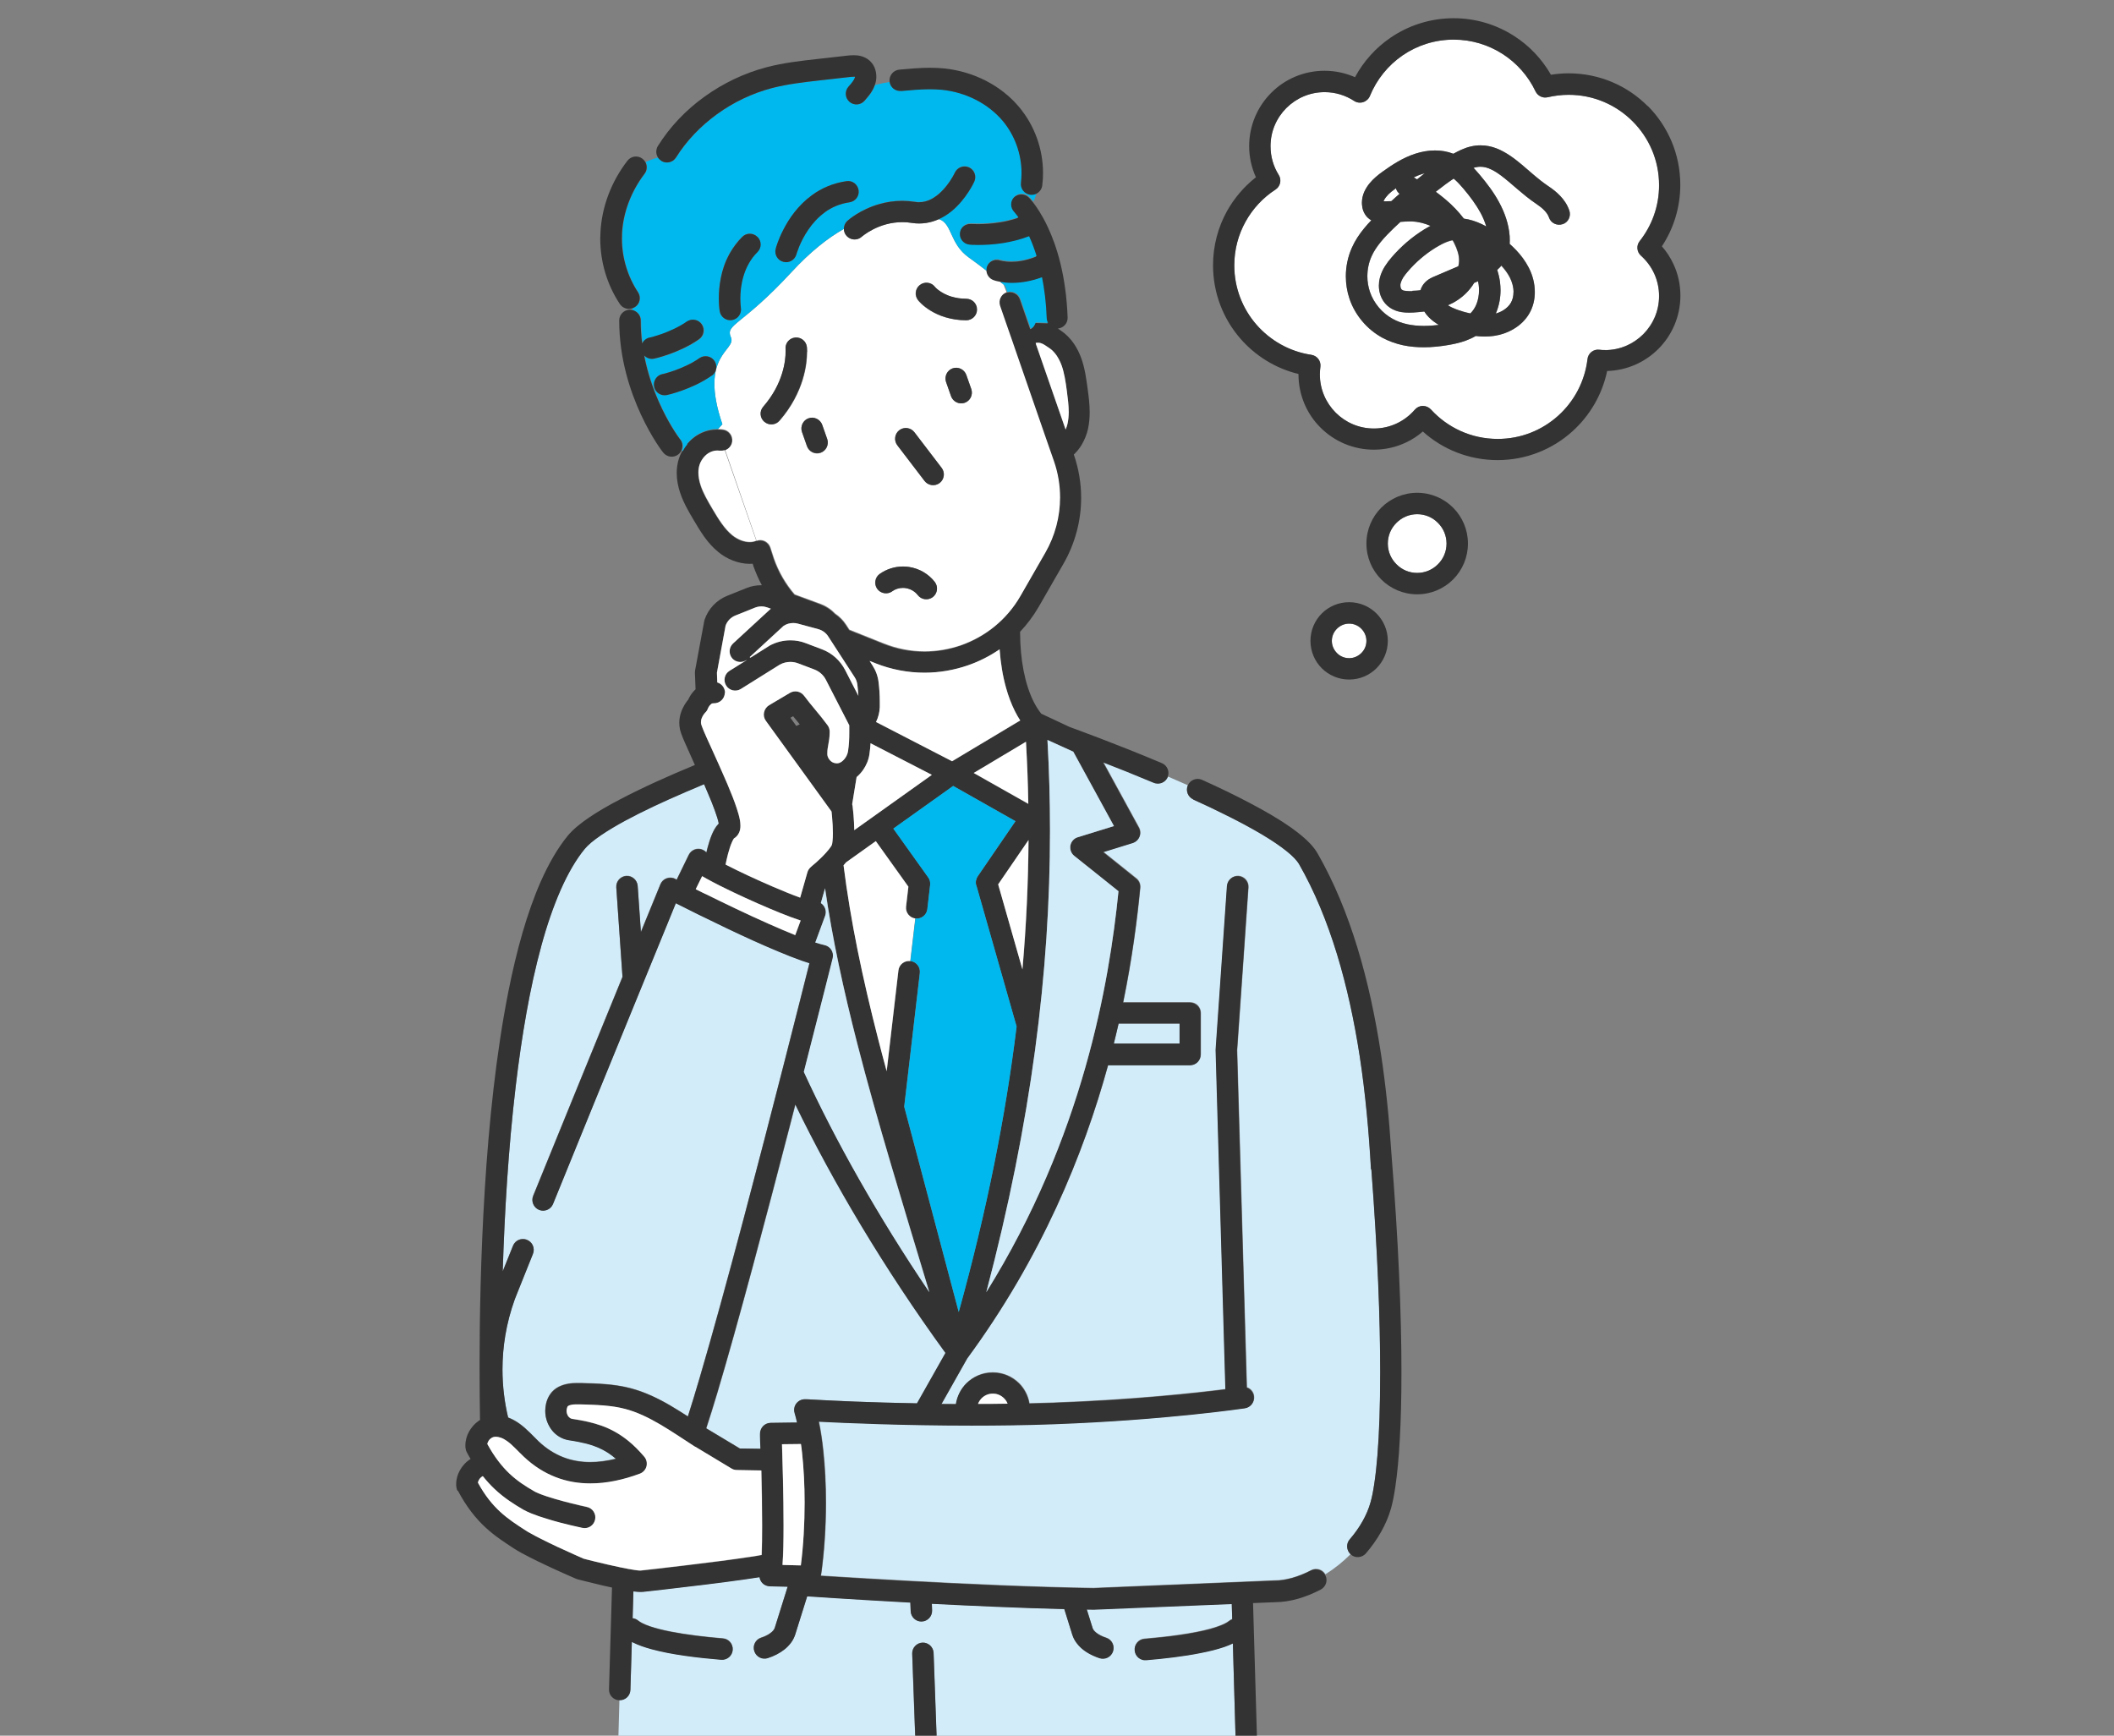
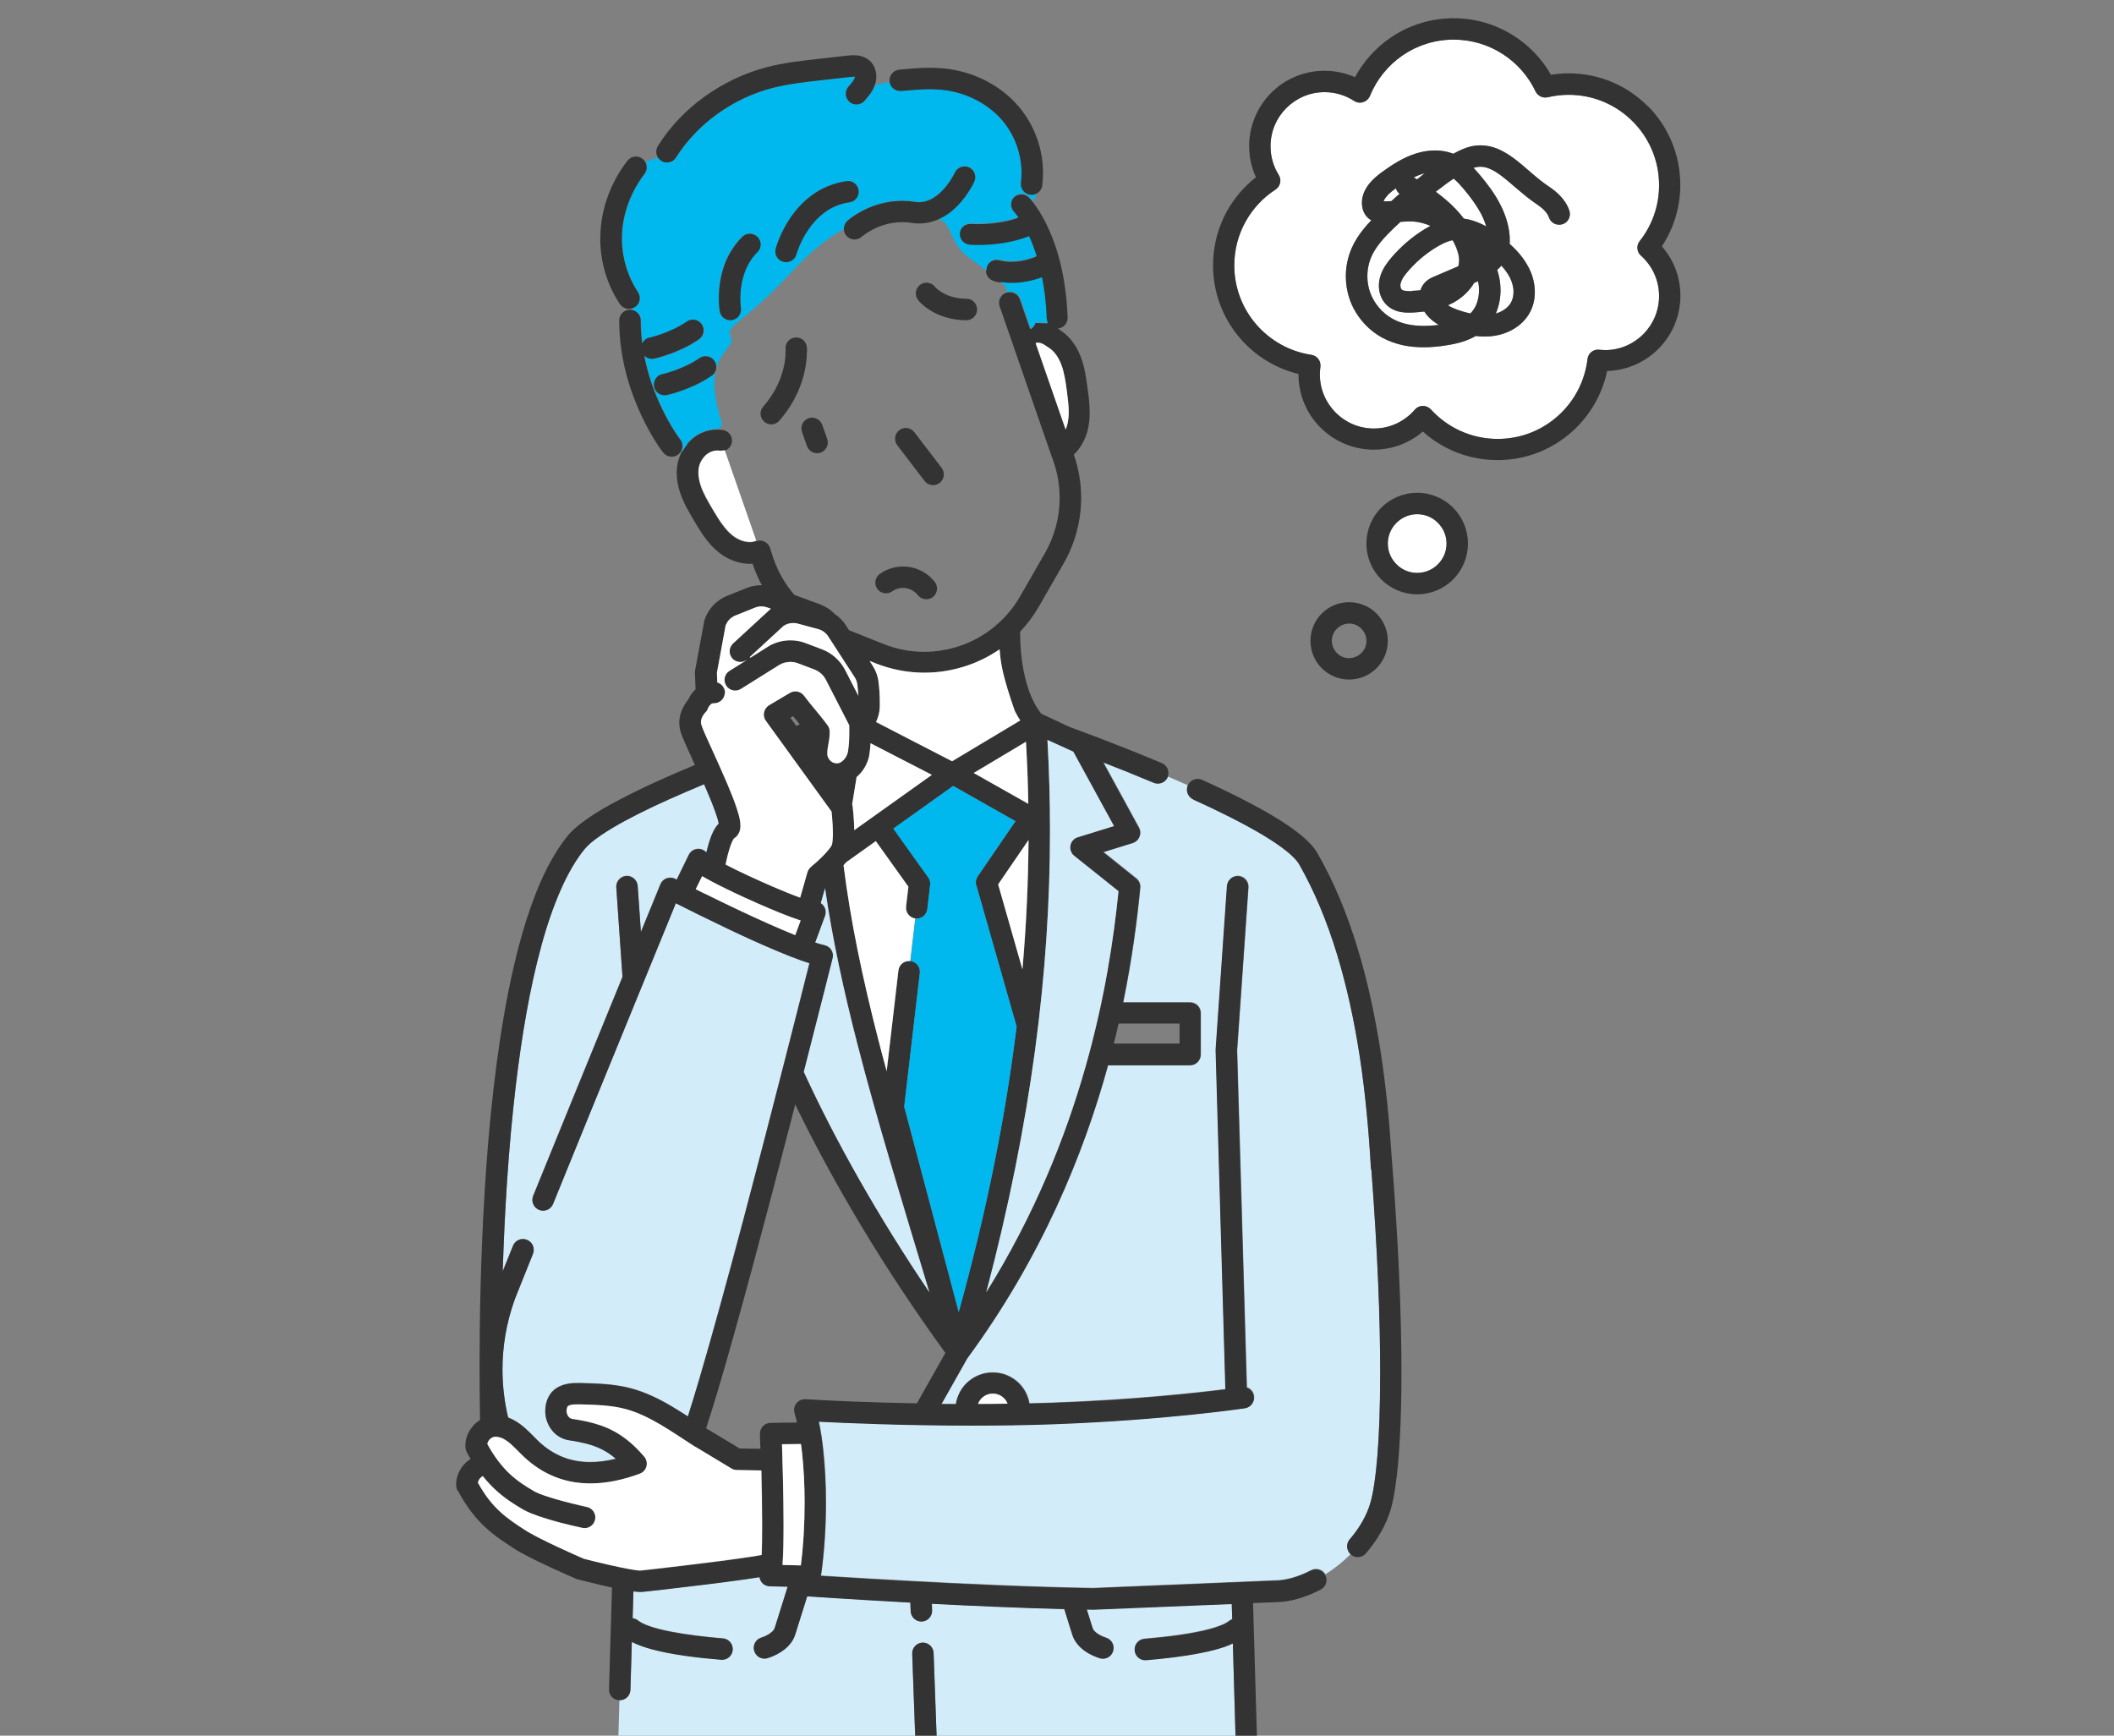
<svg xmlns="http://www.w3.org/2000/svg" width="190" height="156" viewBox="0 0 190 156" fill="none">
  <rect x="0" y="0" width="190" height="156" fill="#808080" stroke="none" />
  <g clip-path="url(#clip0_10_325)">
    <path d="M103.715 70.32C102.061 69.622 100.487 68.995 99.173 68.487L102.38 74.354C102.519 74.603 102.539 74.912 102.43 75.181C102.32 75.45 102.101 75.649 101.822 75.739L99.183 76.555L102.141 78.926C102.4 79.125 102.529 79.444 102.5 79.773C102.231 82.572 101.782 86.088 100.966 90.072H106.982C107.231 90.072 107.48 90.172 107.659 90.351C107.839 90.531 107.938 90.78 107.938 91.029V94.754C107.938 95.003 107.839 95.252 107.659 95.431C107.48 95.611 107.231 95.71 106.982 95.71H99.611C97.4 103.739 93.614 113.013 86.95 122.067L84.639 126.161C85.068 126.161 85.496 126.161 85.934 126.171C86.044 125.454 86.383 124.797 86.871 124.309C87.478 123.701 88.315 123.322 89.241 123.332C90.168 123.332 91.004 123.711 91.612 124.309C92.09 124.787 92.419 125.414 92.538 126.112C93.226 126.092 93.903 126.072 94.591 126.052C101.902 125.793 107.6 125.155 110.16 124.837L109.383 97.892L109.283 94.386C109.283 94.386 109.283 94.336 109.283 94.296L109.821 86.516L110.299 79.603C110.339 79.075 110.797 78.677 111.325 78.707C111.853 78.747 112.251 79.205 112.222 79.733L111.743 86.646L111.206 94.376L111.305 97.832L112.082 124.677C112.411 124.787 112.67 125.076 112.72 125.444C112.799 125.972 112.441 126.46 111.913 126.54C111.883 126.54 104.82 127.616 94.66 127.974C92.19 128.064 89.71 128.094 87.359 128.094C81.263 128.094 75.973 127.865 73.612 127.745C73.782 128.542 73.911 129.419 74.011 130.345C74.17 131.809 74.25 133.413 74.25 135.037C74.25 137.268 74.101 139.549 73.802 141.601C74.19 141.631 74.678 141.661 75.256 141.691C76.83 141.79 79.031 141.92 81.571 142.059C86.632 142.338 93.017 142.627 98.286 142.707L114.562 142.029H114.602C115.549 142.029 116.704 141.711 117.85 141.113C118.308 140.874 118.876 141.043 119.125 141.491C119.931 140.993 120.698 140.376 121.386 139.688C121.007 139.34 120.977 138.752 121.316 138.354C122.203 137.328 122.87 136.172 123.189 135.017C123.308 134.598 123.418 134.041 123.527 133.333C123.627 132.626 123.727 131.789 123.806 130.813C123.966 128.861 124.055 126.361 124.055 123.312C124.055 118.581 123.826 112.515 123.258 105.074L123.229 105.124C123.049 101.757 122.73 98.31 122.213 94.924C121.246 88.608 119.563 82.532 116.754 77.651C116.674 77.511 116.545 77.342 116.355 77.143C116.166 76.944 115.927 76.725 115.638 76.496C115.06 76.037 114.313 75.529 113.447 75.011C111.704 73.975 109.502 72.88 107.241 71.854C106.763 71.635 106.544 71.067 106.763 70.579C106.165 70.31 105.578 70.061 104.99 69.802C104.781 70.29 104.223 70.519 103.735 70.31L103.715 70.32Z" fill="#D2ECFA" />
    <path d="M48.65 85.012C47.624 88.738 46.877 93.111 46.349 97.623C45.682 103.241 45.343 109.098 45.184 114.248C45.443 113.61 45.751 112.833 46.11 111.947C46.309 111.449 46.867 111.22 47.365 111.419C47.863 111.618 48.092 112.176 47.893 112.674C47.216 114.348 46.708 115.623 46.439 116.3C46.349 116.529 46.289 116.688 46.259 116.758C45.483 118.94 45.154 121.061 45.154 123.063C45.154 124.588 45.343 126.042 45.662 127.387C45.672 127.387 45.682 127.387 45.692 127.397C46.04 127.526 46.359 127.705 46.648 127.915C47.017 128.173 47.325 128.462 47.614 128.741C47.893 129.02 48.152 129.289 48.401 129.528C49.108 130.196 49.845 130.654 50.612 130.953C51.379 131.251 52.196 131.391 53.043 131.391C53.78 131.391 54.557 131.281 55.354 131.092C55.105 130.883 54.866 130.704 54.627 130.544C54.049 130.176 53.461 129.937 52.744 129.737C52.266 129.608 51.728 129.508 51.12 129.419C50.802 129.369 50.493 129.249 50.234 129.09C49.975 128.931 49.746 128.721 49.566 128.482C49.208 128.004 48.999 127.416 48.999 126.789C48.999 126.57 49.029 126.341 49.078 126.122C49.148 125.843 49.258 125.554 49.447 125.285C49.626 125.016 49.895 124.787 50.204 124.627C50.503 124.478 50.802 124.388 51.081 124.348C51.359 124.299 51.618 124.289 51.858 124.289C51.987 124.289 52.107 124.289 52.226 124.289C53.651 124.329 55.155 124.358 56.679 124.757C57.984 125.105 59.169 125.683 60.295 126.341C60.812 126.649 61.321 126.968 61.819 127.287C62.137 126.311 62.496 125.135 62.874 123.83C64.01 119.976 65.395 114.895 66.779 109.706C69.399 99.854 71.979 89.604 72.746 86.546C72.517 86.477 72.268 86.397 72.019 86.307C71.391 86.088 70.694 85.809 69.957 85.5C68.493 84.893 66.879 84.156 65.375 83.438C63.472 82.532 61.749 81.675 60.733 81.157C60.534 81.635 60.275 82.273 59.966 83.04C59.239 84.813 58.223 87.303 57.067 90.122C54.756 95.77 51.907 102.773 49.696 108.192C49.497 108.68 48.939 108.919 48.441 108.72C47.953 108.52 47.714 107.963 47.913 107.464C50.334 101.508 53.541 93.658 55.942 87.781L55.384 79.733C55.344 79.205 55.752 78.747 56.28 78.707C56.808 78.667 57.266 79.075 57.306 79.603L57.595 83.747C58.671 81.127 59.348 79.464 59.348 79.464C59.448 79.215 59.657 79.016 59.906 78.926C60.165 78.836 60.444 78.846 60.683 78.976C60.683 78.976 60.703 78.976 60.733 79.006C60.753 79.016 60.783 79.026 60.812 79.046L61.898 76.814C62.127 76.346 62.695 76.137 63.173 76.366C63.293 76.426 63.402 76.505 63.482 76.595C63.552 76.296 63.642 75.968 63.741 75.649C63.861 75.26 64.01 74.882 64.199 74.533C64.299 74.354 64.428 74.175 64.588 74.005C64.588 73.995 64.588 73.985 64.588 73.965C64.558 73.836 64.518 73.667 64.458 73.467C64.339 73.079 64.159 72.591 63.95 72.063C63.751 71.555 63.522 71.017 63.273 70.459C62.217 70.897 61.131 71.366 60.085 71.834C58.223 72.671 56.45 73.547 55.065 74.374C54.278 74.842 53.611 75.3 53.133 75.699C52.883 75.908 52.684 76.107 52.545 76.276C51.768 77.233 51.041 78.488 50.383 79.962C49.726 81.436 49.148 83.139 48.64 85.002L48.65 85.012Z" fill="#D2ECFA" />
    <path d="M107.231 71.854C109.492 72.88 111.694 73.975 113.437 75.011C114.303 75.529 115.061 76.037 115.628 76.496C115.917 76.725 116.156 76.944 116.345 77.143C116.535 77.342 116.664 77.522 116.744 77.651C119.543 82.532 121.226 88.598 122.203 94.924C122.721 98.3 123.029 101.747 123.219 105.124L123.249 105.074C123.816 112.515 124.045 118.581 124.045 123.312C124.045 126.361 123.956 128.861 123.796 130.813C123.717 131.789 123.627 132.636 123.517 133.333C123.418 134.041 123.298 134.598 123.179 135.017C122.86 136.172 122.193 137.328 121.306 138.354C120.967 138.742 121.007 139.33 121.376 139.688C121.376 139.688 121.396 139.708 121.406 139.718C121.804 140.067 122.412 140.017 122.76 139.619C123.796 138.413 124.613 137.029 125.032 135.535C125.171 135.017 125.3 134.379 125.41 133.622C125.579 132.487 125.719 131.072 125.809 129.359C125.908 127.646 125.958 125.633 125.958 123.312C125.958 118.212 125.699 111.628 125.041 103.48C125.041 103.48 125.041 103.48 125.041 103.47C124.852 100.541 124.553 97.573 124.105 94.635C123.109 88.17 121.396 81.884 118.417 76.695C118.238 76.386 118.009 76.097 117.75 75.818C117.292 75.33 116.704 74.862 116.027 74.374C115.011 73.657 113.766 72.929 112.401 72.212C111.036 71.485 109.542 70.768 108.038 70.091C107.55 69.871 106.982 70.091 106.763 70.569C106.544 71.057 106.763 71.624 107.241 71.844L107.231 71.854Z" fill="#333333" />
    <path d="M82.249 156.035L81.98 148.634C81.96 148.106 82.378 147.657 82.906 147.637C83.434 147.618 83.882 148.036 83.902 148.564L84.171 156.035H111.046L110.807 147.687C110.568 147.797 110.319 147.906 110.05 147.996C109.413 148.215 108.695 148.394 107.918 148.544C106.374 148.853 104.621 149.052 103.018 149.181C102.49 149.221 102.021 148.833 101.982 148.305C101.942 147.777 102.33 147.309 102.858 147.269C103.884 147.179 104.97 147.07 105.996 146.92C107.022 146.771 107.998 146.592 108.785 146.372C109.313 146.223 109.761 146.064 110.08 145.904C110.259 145.815 110.399 145.725 110.478 145.655C110.558 145.585 110.658 145.536 110.747 145.506L110.708 144.131L98.326 144.639H98.276C98.077 144.639 97.878 144.639 97.678 144.639L98.206 146.323C98.226 146.372 98.246 146.432 98.306 146.502C98.356 146.572 98.436 146.651 98.535 146.731C98.734 146.89 99.043 147.06 99.422 147.179C99.93 147.339 100.209 147.886 100.039 148.394C99.88 148.902 99.332 149.181 98.824 149.012C98.406 148.873 98.017 148.703 97.668 148.474C97.32 148.245 97.011 147.976 96.762 147.647C96.593 147.428 96.463 147.169 96.374 146.9L95.656 144.599C91.762 144.5 87.528 144.32 83.753 144.121L83.773 144.719C83.793 145.247 83.374 145.695 82.846 145.715C82.319 145.735 81.87 145.317 81.85 144.789L81.82 144.012C81.701 144.012 81.581 144.002 81.462 143.992C76.382 143.713 72.616 143.454 72.616 143.454C72.597 143.454 72.567 143.454 72.547 143.454L71.471 146.89C71.381 147.169 71.252 147.418 71.082 147.637C70.913 147.857 70.724 148.056 70.505 148.225C70.076 148.564 69.568 148.823 69.01 149.002C68.502 149.161 67.965 148.893 67.795 148.385C67.626 147.877 67.905 147.339 68.413 147.169C68.692 147.08 68.941 146.96 69.13 146.841C69.319 146.721 69.449 146.592 69.528 146.482C69.578 146.412 69.608 146.352 69.628 146.303L70.793 142.587L69.19 142.547C68.871 142.547 68.572 142.378 68.403 142.109C68.323 141.99 68.283 141.86 68.263 141.731C68.234 141.731 68.214 141.731 68.184 141.74C67.785 141.81 67.307 141.88 66.779 141.95C65.723 142.099 64.448 142.258 63.193 142.418C60.683 142.727 58.253 142.996 57.804 143.045C57.715 143.045 57.635 143.055 57.565 143.055C57.366 143.055 57.157 143.035 56.928 143.006L56.858 145.426C57.037 145.446 57.207 145.516 57.356 145.635C57.436 145.705 57.575 145.795 57.755 145.884C57.934 145.974 58.163 146.064 58.412 146.153C58.93 146.333 59.567 146.492 60.285 146.631C61.709 146.91 63.412 147.11 64.976 147.239C65.504 147.279 65.903 147.747 65.853 148.275C65.813 148.803 65.345 149.201 64.817 149.152C63.761 149.062 62.645 148.942 61.56 148.793C60.484 148.634 59.438 148.444 58.532 148.195C57.924 148.026 57.376 147.837 56.888 147.598C56.858 147.578 56.828 147.568 56.788 147.548L56.659 151.851C56.639 152.379 56.201 152.797 55.673 152.787L55.583 156.005H82.259L82.249 156.035Z" fill="#D2ECFA" />
-     <path d="M106.016 93.788V91.995H100.537C100.398 92.583 100.258 93.18 100.109 93.788H106.016Z" fill="#D2ECFA" />
-     <path d="M71.501 99.266C71.351 99.834 71.202 100.422 71.052 101.01C68.921 109.238 66.331 118.999 64.488 125.185C64.13 126.4 63.791 127.476 63.492 128.373L66.51 130.186L68.373 130.215C68.353 129.698 68.343 129.299 68.333 129.08C68.333 128.95 68.333 128.881 68.333 128.881C68.333 128.622 68.413 128.373 68.602 128.183C68.781 127.994 69.03 127.885 69.289 127.885C69.289 127.885 70.276 127.875 71.451 127.855C71.521 127.855 71.59 127.855 71.66 127.855C71.59 127.546 71.521 127.257 71.441 126.998C71.351 126.699 71.411 126.371 71.61 126.122C71.81 125.872 72.108 125.743 72.427 125.763C72.427 125.763 72.447 125.763 72.507 125.763C72.557 125.763 72.636 125.763 72.736 125.773C72.935 125.783 73.234 125.803 73.612 125.823C74.37 125.863 75.475 125.912 76.83 125.972C78.404 126.032 80.326 126.092 82.468 126.131L85.028 121.599C79.519 114.019 74.927 106.289 71.531 99.266H71.501Z" fill="#D2ECFA" />
    <path d="M41.149 133.971C41.926 135.445 42.783 136.501 43.65 137.298C44.516 138.095 45.383 138.643 46.17 139.161C46.369 139.29 46.608 139.43 46.857 139.569C47.305 139.818 47.833 140.077 48.371 140.346C49.995 141.133 51.748 141.89 51.758 141.89C51.798 141.91 51.858 141.93 51.897 141.94C51.897 141.94 52.973 142.219 54.198 142.507C54.467 142.567 54.736 142.627 55.005 142.687L54.736 151.831C54.716 152.359 55.135 152.807 55.673 152.817C56.201 152.837 56.649 152.419 56.659 151.881L56.788 147.578C56.788 147.578 56.848 147.608 56.888 147.627C57.366 147.867 57.924 148.056 58.532 148.225C59.438 148.474 60.484 148.673 61.56 148.823C62.635 148.982 63.761 149.092 64.817 149.181C65.345 149.221 65.813 148.833 65.853 148.305C65.893 147.777 65.504 147.309 64.976 147.269C63.412 147.139 61.709 146.94 60.285 146.661C59.567 146.522 58.93 146.352 58.412 146.183C58.153 146.093 57.934 146.004 57.755 145.914C57.575 145.824 57.436 145.735 57.356 145.665C57.207 145.546 57.037 145.476 56.858 145.456L56.928 143.035C57.157 143.065 57.356 143.085 57.565 143.085C57.645 143.085 57.715 143.085 57.804 143.075C58.263 143.025 60.693 142.756 63.193 142.448C64.448 142.298 65.723 142.129 66.779 141.98C67.307 141.9 67.785 141.83 68.184 141.77C68.214 141.77 68.234 141.77 68.263 141.76C68.283 141.89 68.333 142.029 68.403 142.139C68.572 142.408 68.871 142.567 69.19 142.577L70.793 142.617L69.628 146.333C69.608 146.382 69.588 146.442 69.528 146.512C69.449 146.621 69.319 146.741 69.13 146.87C68.941 146.99 68.702 147.109 68.413 147.199C67.905 147.359 67.626 147.906 67.795 148.414C67.965 148.922 68.502 149.201 69.01 149.032C69.568 148.853 70.076 148.594 70.505 148.255C70.724 148.086 70.913 147.886 71.082 147.667C71.252 147.448 71.381 147.189 71.471 146.92L72.547 143.484C72.547 143.484 72.597 143.484 72.616 143.484C72.616 143.484 76.372 143.743 81.462 144.022C81.581 144.022 81.701 144.032 81.82 144.041L81.85 144.818C81.87 145.346 82.319 145.765 82.846 145.745C83.374 145.725 83.793 145.277 83.773 144.749L83.753 144.151C87.518 144.34 91.752 144.53 95.656 144.629L96.374 146.93C96.463 147.209 96.593 147.458 96.762 147.677C97.011 148.016 97.32 148.285 97.668 148.504C98.017 148.723 98.406 148.902 98.824 149.042C99.332 149.201 99.87 148.932 100.039 148.424C100.199 147.916 99.93 147.378 99.422 147.209C99.043 147.09 98.744 146.92 98.535 146.761C98.436 146.681 98.356 146.601 98.306 146.532C98.256 146.462 98.226 146.402 98.206 146.352L97.678 144.669C97.878 144.669 98.077 144.669 98.276 144.679H98.326L110.708 144.171L110.747 145.546C110.648 145.585 110.558 145.625 110.478 145.695C110.399 145.765 110.259 145.854 110.08 145.944C109.761 146.103 109.313 146.263 108.785 146.412C107.988 146.631 107.022 146.811 105.996 146.96C104.97 147.109 103.884 147.219 102.858 147.309C102.33 147.349 101.932 147.817 101.982 148.345C102.021 148.873 102.49 149.271 103.018 149.221C104.631 149.082 106.384 148.883 107.918 148.574C108.695 148.424 109.413 148.245 110.05 148.026C110.319 147.936 110.568 147.827 110.807 147.717L111.046 156.064H112.969L112.62 144.081L114.612 144.002C115.967 143.992 117.371 143.563 118.706 142.866C119.174 142.617 119.364 142.039 119.115 141.571C119.115 141.561 119.105 141.551 119.095 141.531C118.836 141.083 118.278 140.914 117.82 141.153C116.674 141.75 115.519 142.069 114.572 142.069H114.533L98.256 142.747C92.987 142.667 86.602 142.378 81.541 142.099C79.001 141.96 76.8 141.83 75.226 141.731C74.648 141.691 74.16 141.661 73.772 141.641C74.071 139.589 74.22 137.308 74.22 135.077C74.22 133.453 74.141 131.849 73.981 130.385C73.882 129.458 73.752 128.582 73.583 127.785C75.943 127.905 81.243 128.134 87.329 128.134C89.68 128.134 92.16 128.104 94.63 128.014C104.791 127.646 111.853 126.58 111.883 126.58C112.411 126.5 112.769 126.012 112.69 125.484C112.63 125.115 112.381 124.827 112.052 124.717L111.275 97.872L111.176 94.415L111.714 86.686L112.192 79.773C112.232 79.245 111.823 78.787 111.295 78.747C110.767 78.707 110.309 79.115 110.269 79.643L109.791 86.556L109.253 94.336C109.253 94.336 109.253 94.386 109.253 94.425L109.353 97.932L110.13 124.876C107.58 125.205 101.882 125.833 94.561 126.092C93.873 126.112 93.196 126.131 92.509 126.151C92.389 125.454 92.06 124.827 91.582 124.348C90.975 123.741 90.138 123.362 89.212 123.372C88.285 123.372 87.448 123.751 86.841 124.348C86.353 124.837 86.014 125.494 85.904 126.211C85.466 126.211 85.038 126.211 84.609 126.201L86.921 122.107C93.584 113.043 97.38 103.769 99.581 95.75H106.952C107.201 95.75 107.45 95.651 107.63 95.471C107.809 95.292 107.908 95.043 107.908 94.794V91.069C107.908 90.82 107.809 90.57 107.63 90.391C107.45 90.212 107.201 90.112 106.952 90.112H100.936C101.753 86.128 102.201 82.612 102.47 79.813C102.5 79.484 102.37 79.175 102.111 78.966L99.153 76.595L101.792 75.778C102.071 75.689 102.29 75.49 102.4 75.221C102.51 74.952 102.49 74.653 102.35 74.394L99.143 68.527C100.458 69.035 102.031 69.662 103.685 70.359C104.173 70.569 104.741 70.34 104.94 69.852C105.149 69.363 104.92 68.796 104.422 68.586C100.209 66.813 96.563 65.499 96.135 65.339L93.584 64.144C93.345 63.845 93.116 63.486 92.907 63.078C92.519 62.311 92.21 61.365 92.001 60.299C91.791 59.233 91.682 58.048 91.682 56.803C91.682 56.803 91.682 56.792 91.682 56.783C92.309 56.115 92.877 55.368 93.355 54.541L95.587 50.657C96.632 48.834 97.17 46.792 97.17 44.74C97.17 43.435 96.951 42.12 96.513 40.855C96.782 40.596 97.021 40.307 97.21 39.988C97.479 39.54 97.678 39.042 97.788 38.544C97.898 38.036 97.937 37.538 97.937 37.06C97.937 36.293 97.838 35.566 97.748 34.898C97.629 34.061 97.519 33.145 97.19 32.219C97.021 31.75 96.802 31.292 96.503 30.864C96.204 30.436 95.826 30.037 95.368 29.728C95.288 29.678 95.188 29.609 95.079 29.529C95.587 29.479 95.975 29.051 95.955 28.533C95.816 24.798 94.989 22.128 94.162 20.385C93.654 19.299 93.156 18.582 92.827 18.163C92.628 17.915 92.499 17.775 92.469 17.755C92.09 17.377 91.483 17.387 91.104 17.755C90.726 18.134 90.736 18.741 91.104 19.11C91.104 19.11 91.263 19.279 91.483 19.588C90.925 19.777 90.357 19.917 89.809 19.996C89.052 20.116 88.365 20.146 87.887 20.146C87.688 20.146 87.518 20.146 87.409 20.136C87.359 20.136 87.309 20.136 87.289 20.136H87.259C86.731 20.096 86.263 20.485 86.223 21.012C86.183 21.54 86.572 22.009 87.1 22.048C87.12 22.048 87.418 22.078 87.887 22.078C88.435 22.078 89.212 22.048 90.098 21.909C90.835 21.789 91.642 21.61 92.439 21.291C92.439 21.311 92.459 21.331 92.469 21.351C92.688 21.839 92.917 22.407 93.116 23.064C92.22 23.433 91.463 23.533 90.905 23.533C90.556 23.533 90.287 23.493 90.108 23.463C90.018 23.443 89.959 23.433 89.919 23.423C89.899 23.423 89.889 23.423 89.889 23.413C89.391 23.244 88.843 23.503 88.664 24.001C88.614 24.13 88.604 24.26 88.614 24.389C88.634 24.758 88.883 25.096 89.251 25.236C89.291 25.256 89.51 25.326 89.849 25.385C90.118 25.435 90.477 25.475 90.915 25.475C91.642 25.475 92.568 25.355 93.604 24.967C93.814 26.023 93.973 27.238 94.023 28.623C94.023 28.782 94.073 28.931 94.142 29.061C94.142 29.061 94.142 29.071 94.152 29.081C94.132 29.081 94.112 29.061 94.082 29.061L93.046 29.031C92.907 29.37 92.758 29.539 92.588 29.589C92.479 29.28 92.359 28.922 92.23 28.553C92.1 28.174 91.801 27.318 91.662 26.909C91.493 26.421 90.975 26.162 90.487 26.302C90.467 26.302 90.457 26.302 90.437 26.312C90.437 26.312 90.437 26.312 90.427 26.312C89.929 26.491 89.67 27.039 89.849 27.537C89.989 27.935 90.287 28.792 90.417 29.18C90.646 29.838 90.845 30.426 91.004 30.864C91.154 31.292 91.244 31.561 91.244 31.561L93.943 39.361L94.69 41.502C95.059 42.558 95.238 43.664 95.238 44.76C95.238 46.483 94.79 48.196 93.913 49.72L91.682 53.605C90.447 55.747 88.524 57.271 86.323 58.038C85.277 58.396 84.181 58.586 83.066 58.586C81.83 58.586 80.585 58.356 79.38 57.868L76.312 56.643L76.013 56.185C75.754 55.786 75.415 55.448 75.027 55.189C74.658 54.8 74.21 54.511 73.712 54.322L71.391 53.465C70.584 52.529 69.947 51.434 69.528 50.238L69.21 49.252C69.13 49.003 68.951 48.804 68.722 48.684C68.493 48.565 68.224 48.555 67.975 48.634H67.955L67.915 48.644C67.746 48.714 67.566 48.744 67.367 48.744C67.118 48.744 66.839 48.684 66.57 48.585C66.301 48.475 66.022 48.316 65.793 48.126C65.454 47.847 65.146 47.499 64.857 47.09C64.568 46.682 64.289 46.224 64.01 45.756C63.582 45.029 63.183 44.351 62.964 43.674C62.835 43.275 62.755 42.867 62.755 42.498C62.755 42.239 62.785 42 62.864 41.781C62.894 41.682 62.964 41.532 63.054 41.383C63.193 41.154 63.392 40.934 63.632 40.775C63.751 40.696 63.871 40.636 64.01 40.596C64.15 40.556 64.289 40.526 64.458 40.526C64.538 40.526 64.618 40.526 64.697 40.546C64.847 40.566 64.986 40.546 65.126 40.506C65.126 40.506 65.136 40.506 65.146 40.506C65.474 40.387 65.733 40.098 65.783 39.729C65.853 39.201 65.484 38.713 64.956 38.644C64.807 38.624 64.657 38.614 64.508 38.614C64.488 38.614 64.468 38.614 64.448 38.614C63.96 38.614 63.502 38.713 63.104 38.892C62.506 39.151 62.048 39.55 61.709 39.958C61.54 40.167 61.4 40.377 61.291 40.586C61.291 40.586 61.291 40.606 61.281 40.606C61.171 40.805 61.092 41.004 61.022 41.203C60.882 41.642 60.822 42.08 60.822 42.508C60.822 43.136 60.942 43.734 61.131 44.291C61.44 45.218 61.918 46.015 62.347 46.742C62.626 47.22 62.934 47.728 63.283 48.226C63.642 48.724 64.06 49.212 64.578 49.63C64.956 49.939 65.395 50.198 65.863 50.378C66.331 50.557 66.839 50.676 67.367 50.676C67.457 50.676 67.546 50.676 67.646 50.666L67.706 50.846V50.866C67.925 51.463 68.174 52.051 68.473 52.599C68.453 52.599 68.423 52.599 68.403 52.599C67.965 52.599 67.526 52.679 67.108 52.848L65.345 53.555C64.389 53.944 63.651 54.731 63.323 55.707C63.313 55.747 63.303 55.796 63.293 55.836L62.476 60.239C62.466 60.309 62.456 60.379 62.456 60.448L62.516 61.952C62.516 61.952 62.426 62.042 62.386 62.082C62.157 62.321 62.018 62.56 61.918 62.749C61.898 62.799 61.868 62.839 61.858 62.879C61.769 62.988 61.649 63.138 61.53 63.337C61.42 63.526 61.301 63.755 61.211 64.024C61.121 64.293 61.052 64.612 61.052 64.951C61.052 65.16 61.072 65.369 61.121 65.588C61.151 65.718 61.191 65.817 61.231 65.947C61.311 66.176 61.42 66.435 61.56 66.754C61.799 67.302 62.108 67.979 62.436 68.716C62.436 68.726 62.446 68.746 62.456 68.756C60.135 69.712 57.735 70.788 55.693 71.864C54.667 72.401 53.73 72.939 52.943 73.477C52.545 73.746 52.186 74.015 51.867 74.284C51.549 74.553 51.27 74.822 51.031 75.111C50.104 76.246 49.307 77.641 48.6 79.235C47.375 82.014 46.429 85.411 45.692 89.116C44.586 94.684 43.938 100.96 43.57 106.917C43.201 112.873 43.102 118.491 43.102 122.715C43.102 124.697 43.122 126.371 43.142 127.626C43.092 127.656 43.042 127.685 42.992 127.725C42.654 127.964 42.375 128.283 42.165 128.652C41.956 129.02 41.827 129.449 41.827 129.917C41.827 130.006 41.827 130.096 41.847 130.186C41.857 130.305 41.897 130.415 41.956 130.524C42.066 130.733 42.175 130.933 42.295 131.132C42.255 131.162 42.205 131.182 42.165 131.212C41.827 131.451 41.548 131.769 41.339 132.138C41.13 132.507 41 132.935 41 133.403C41 133.493 41 133.582 41.02 133.672C41.03 133.792 41.07 133.901 41.13 134.011L41.149 133.971ZM88.225 125.673C88.484 125.414 88.833 125.255 89.231 125.255C89.63 125.255 89.978 125.414 90.237 125.673C90.377 125.813 90.487 125.972 90.556 126.151C89.66 126.161 88.773 126.171 87.907 126.171C87.976 125.982 88.086 125.813 88.235 125.663L88.225 125.673ZM93.096 30.884C93.096 30.884 93.096 30.864 93.076 30.824C93.156 30.804 93.226 30.804 93.286 30.804C93.375 30.804 93.445 30.814 93.515 30.834C93.624 30.864 93.734 30.914 93.863 30.993C93.993 31.073 94.132 31.173 94.312 31.292C94.551 31.452 94.76 31.671 94.949 31.94C95.138 32.209 95.288 32.517 95.407 32.846C95.646 33.514 95.766 34.291 95.876 35.127C95.965 35.795 96.045 36.442 96.045 37.04C96.045 37.418 96.015 37.767 95.935 38.096C95.895 38.265 95.836 38.444 95.766 38.604L93.086 30.884H93.096ZM71.969 140.695L70.325 140.655C70.325 140.655 70.325 140.605 70.325 140.575C70.385 139.679 70.415 138.443 70.415 137.089C70.415 134.429 70.325 131.341 70.276 129.797C70.754 129.797 71.351 129.787 71.979 129.777C72.009 130.036 72.049 130.295 72.079 130.554C72.228 131.939 72.308 133.473 72.308 135.037C72.308 136.949 72.198 138.912 71.969 140.685V140.695ZM82.438 126.131C80.296 126.092 78.374 126.032 76.8 125.972C75.445 125.922 74.34 125.863 73.583 125.823C73.204 125.803 72.905 125.783 72.706 125.773C72.606 125.773 72.527 125.763 72.477 125.763C72.427 125.763 72.397 125.763 72.397 125.763C72.079 125.743 71.78 125.882 71.581 126.122C71.381 126.371 71.322 126.699 71.411 126.998C71.491 127.257 71.561 127.546 71.63 127.855C71.561 127.855 71.491 127.855 71.421 127.855C70.246 127.865 69.26 127.885 69.26 127.885C69.001 127.885 68.751 127.994 68.572 128.183C68.393 128.373 68.303 128.622 68.303 128.881C68.303 128.881 68.303 128.95 68.303 129.08C68.303 129.299 68.323 129.698 68.343 130.216L66.48 130.186L63.462 128.373C63.761 127.466 64.09 126.39 64.458 125.185C66.311 118.999 68.891 109.238 71.023 101.01C71.172 100.422 71.322 99.844 71.471 99.266C74.878 106.289 79.46 114.019 84.968 121.599L82.408 126.131H82.438ZM74.728 85.361C74.589 85.142 74.37 84.982 74.111 84.933C73.882 84.883 73.603 84.803 73.284 84.703L74.17 82.303C74.33 81.874 74.16 81.396 73.782 81.157L74.16 79.832C74.818 84.365 75.824 89.007 77.059 93.798C78.872 100.85 81.163 108.241 83.534 116.131C78.912 109.297 75.077 102.474 72.258 96.338C73.782 90.391 74.858 86.098 74.858 86.098C74.917 85.849 74.878 85.58 74.738 85.351L74.728 85.361ZM86.163 117.924L81.263 99.466L82.667 87.443C82.727 86.915 82.348 86.437 81.82 86.377C81.293 86.317 80.814 86.696 80.755 87.224L79.699 96.278C79.43 95.292 79.171 94.306 78.922 93.34C77.537 87.941 76.442 82.781 75.824 77.77C75.864 77.721 75.913 77.671 75.953 77.621C75.983 77.581 76.013 77.541 76.043 77.511L78.722 75.599L81.651 79.693L81.442 81.486C81.382 82.014 81.761 82.492 82.289 82.552C82.817 82.612 83.295 82.233 83.354 81.705L83.603 79.544C83.633 79.305 83.574 79.066 83.434 78.866L80.296 74.473L85.675 70.638L91.273 73.806L87.877 78.767C87.717 79.006 87.668 79.305 87.747 79.573L91.363 92.254C90.387 100.263 88.704 108.739 86.163 117.914V117.924ZM106.016 91.995V93.788H100.109C100.258 93.18 100.408 92.583 100.537 91.995H106.016ZM94.371 74.663C94.371 71.903 94.292 69.194 94.142 66.505L96.463 67.56L100.119 74.244L96.862 75.25C96.523 75.36 96.264 75.639 96.204 75.987C96.135 76.336 96.274 76.695 96.553 76.924L100.527 80.101C99.701 88.309 97.35 102.175 88.644 116.141C92.698 100.791 94.371 87.303 94.371 74.663ZM91.901 87.134L89.72 79.494L92.449 75.509C92.429 79.295 92.25 83.159 91.901 87.134ZM92.22 66.684C92.319 68.527 92.389 70.389 92.429 72.262L87.528 69.493L92.23 66.684H92.22ZM78.693 59.621C80.127 60.199 81.621 60.468 83.095 60.468C84.43 60.468 85.745 60.239 86.99 59.811C87.996 59.462 88.963 58.974 89.849 58.366C89.939 59.592 90.128 60.757 90.427 61.823C90.636 62.58 90.905 63.277 91.224 63.925C91.373 64.213 91.532 64.492 91.702 64.761L85.576 68.427L78.743 64.901C78.942 64.492 79.061 64.044 79.081 63.576C79.081 63.397 79.081 63.227 79.081 63.058C79.081 62.42 79.031 61.883 78.972 61.325C78.912 60.797 78.722 60.279 78.434 59.831L78.165 59.412L78.703 59.621H78.693ZM77.577 69.204C77.866 68.776 78.075 68.298 78.145 67.77C78.195 67.421 78.225 67.102 78.244 66.803L83.753 69.642L76.78 74.613C76.78 74.125 76.74 73.637 76.71 73.248C76.671 72.79 76.631 72.471 76.631 72.461C76.631 72.401 76.611 72.342 76.591 72.282L76.989 69.841C77.209 69.652 77.408 69.433 77.577 69.194V69.204ZM70.425 56.255C70.684 56.085 70.983 55.996 71.282 55.996C71.421 55.996 71.551 56.016 71.69 56.045L73.533 56.544C73.901 56.643 74.23 56.882 74.439 57.201L76.82 60.877C76.95 61.076 77.029 61.305 77.059 61.544C77.099 61.903 77.129 62.211 77.149 62.54L75.963 60.229C75.525 59.373 74.778 58.705 73.871 58.356L72.427 57.809C71.979 57.639 71.511 57.55 71.043 57.55C70.385 57.55 69.728 57.719 69.13 58.048L69.09 58.068L67.457 59.093L67.387 59.044L70.435 56.235L70.425 56.255ZM63.064 64.602C63.114 64.443 63.203 64.293 63.283 64.194C63.323 64.144 63.353 64.104 63.373 64.084L63.392 64.064C63.502 63.955 63.582 63.835 63.632 63.696C63.632 63.696 63.651 63.636 63.691 63.576C63.741 63.486 63.821 63.377 63.901 63.317C63.94 63.287 63.97 63.267 64.01 63.247C64.05 63.237 64.09 63.227 64.15 63.227H64.159C64.687 63.247 65.136 62.829 65.156 62.291C65.165 61.843 64.877 61.454 64.458 61.335L64.428 60.458L65.205 56.235C65.355 55.816 65.674 55.478 66.092 55.318L67.855 54.611C68.044 54.541 68.234 54.502 68.433 54.502C68.612 54.502 68.801 54.531 68.971 54.601L69.279 54.711C69.279 54.711 69.21 54.761 69.18 54.79L65.883 57.828C65.494 58.187 65.464 58.795 65.823 59.193C66.152 59.552 66.69 59.602 67.078 59.323C67.078 59.333 67.078 59.343 67.068 59.352L65.564 60.289C65.116 60.568 64.976 61.165 65.255 61.614C65.534 62.062 66.132 62.201 66.58 61.922L70.066 59.741C70.365 59.582 70.694 59.492 71.023 59.492C71.262 59.492 71.501 59.532 71.73 59.621L73.174 60.169C73.632 60.339 74.011 60.677 74.23 61.116L76.322 65.19C76.322 65.449 76.332 65.678 76.322 65.907C76.322 66.425 76.302 66.883 76.212 67.511C76.192 67.64 76.153 67.78 76.083 67.919C75.983 68.128 75.824 68.317 75.665 68.437C75.585 68.497 75.505 68.547 75.435 68.567C75.366 68.596 75.296 68.606 75.236 68.606H75.196C75.067 68.606 74.967 68.586 74.868 68.537C74.718 68.477 74.589 68.357 74.499 68.218C74.399 68.078 74.36 67.919 74.35 67.799C74.35 67.76 74.35 67.73 74.35 67.69C74.35 67.401 74.389 67.202 74.439 66.923C74.489 66.654 74.559 66.295 74.559 65.847C74.559 65.807 74.559 65.767 74.559 65.718C74.559 65.518 74.489 65.339 74.37 65.18C73.662 64.224 72.875 63.377 72.258 62.53C71.959 62.132 71.421 62.022 70.993 62.271L69.11 63.387C68.881 63.526 68.712 63.755 68.662 64.024C68.602 64.293 68.662 64.562 68.821 64.781L74.728 72.939C74.738 73.069 74.758 73.248 74.778 73.447C74.808 73.866 74.848 74.404 74.848 74.892C74.848 75.141 74.848 75.38 74.818 75.569C74.818 75.659 74.798 75.748 74.788 75.808C74.778 75.868 74.768 75.918 74.758 75.928C74.758 75.948 74.718 76.017 74.668 76.097C74.569 76.246 74.409 76.456 74.21 76.665C73.921 76.984 73.583 77.302 73.314 77.541C73.184 77.661 73.065 77.761 72.985 77.82C72.945 77.85 72.915 77.88 72.895 77.9L72.875 77.92C72.726 78.04 72.606 78.219 72.557 78.408L71.909 80.679C71.212 80.43 70.335 80.072 69.409 79.673C67.965 79.055 66.411 78.328 65.235 77.721C65.225 77.721 65.215 77.711 65.205 77.701C65.255 77.422 65.335 77.083 65.424 76.745C65.524 76.356 65.654 75.958 65.783 75.679C65.843 75.539 65.903 75.43 65.942 75.38L65.962 75.35C66.082 75.28 66.192 75.181 66.271 75.081C66.401 74.912 66.47 74.742 66.5 74.593C66.53 74.454 66.54 74.324 66.54 74.204C66.54 74.025 66.52 73.856 66.49 73.686C66.431 73.368 66.341 73.029 66.211 72.66C66.002 72.013 65.703 71.266 65.375 70.489C64.887 69.324 64.319 68.088 63.851 67.062C63.622 66.554 63.422 66.096 63.263 65.748C63.183 65.568 63.123 65.419 63.084 65.299C63.044 65.18 63.014 65.1 63.014 65.1C62.994 65.03 62.994 64.971 62.994 64.901C62.994 64.791 63.014 64.692 63.044 64.582L63.064 64.602ZM71.879 65.1L71.57 65.249L71.043 64.512L71.282 64.373C71.481 64.622 71.68 64.861 71.879 65.1ZM71.969 82.741L71.481 84.056C70.724 83.757 69.897 83.398 69.05 83.02C67.068 82.143 64.976 81.127 63.383 80.341C63.084 80.191 62.805 80.052 62.536 79.922L63.114 78.747C63.253 78.826 63.392 78.906 63.552 78.996C64.219 79.364 65.056 79.793 65.972 80.221C67.347 80.878 68.871 81.546 70.156 82.064C70.803 82.323 71.381 82.542 71.869 82.701C71.899 82.711 71.939 82.721 71.969 82.731V82.741ZM47.365 111.439C46.867 111.24 46.309 111.479 46.11 111.967C45.751 112.853 45.443 113.63 45.184 114.268C45.343 109.108 45.682 103.261 46.349 97.643C46.887 93.13 47.624 88.758 48.65 85.032C49.158 83.169 49.746 81.466 50.393 79.992C51.041 78.518 51.768 77.263 52.555 76.306C52.684 76.147 52.883 75.948 53.142 75.728C53.621 75.33 54.288 74.872 55.075 74.404C56.46 73.577 58.233 72.7 60.095 71.864C61.141 71.395 62.227 70.927 63.283 70.489C63.522 71.037 63.751 71.585 63.96 72.093C64.169 72.621 64.349 73.109 64.468 73.497C64.528 73.686 64.568 73.856 64.598 73.995C64.598 74.005 64.598 74.015 64.598 74.035C64.438 74.204 64.309 74.384 64.209 74.563C64.01 74.912 63.871 75.29 63.751 75.679C63.651 75.998 63.562 76.326 63.492 76.625C63.412 76.535 63.303 76.456 63.183 76.396C62.705 76.177 62.137 76.376 61.908 76.844L60.822 79.075C60.822 79.075 60.763 79.046 60.743 79.036C60.713 79.016 60.693 79.006 60.693 79.006C60.454 78.876 60.175 78.866 59.916 78.956C59.657 79.046 59.458 79.245 59.358 79.494C59.358 79.494 58.681 81.157 57.605 83.777L57.316 79.633C57.276 79.105 56.818 78.707 56.29 78.737C55.762 78.777 55.364 79.235 55.394 79.763L55.952 87.811C53.551 93.688 50.343 101.538 47.923 107.494C47.724 107.982 47.963 108.55 48.451 108.749C48.939 108.949 49.507 108.71 49.706 108.222C51.907 102.793 54.766 95.79 57.077 90.152C58.233 87.333 59.249 84.843 59.976 83.07C60.295 82.303 60.554 81.665 60.743 81.187C61.759 81.705 63.482 82.562 65.385 83.468C66.889 84.186 68.502 84.923 69.967 85.53C70.704 85.839 71.391 86.108 72.029 86.337C72.288 86.427 72.527 86.506 72.756 86.576C71.989 89.634 69.399 99.884 66.789 109.736C65.415 114.925 64.02 120.005 62.885 123.86C62.496 125.175 62.137 126.341 61.829 127.317C61.331 126.998 60.822 126.679 60.304 126.371C59.189 125.713 58.004 125.135 56.689 124.787C55.165 124.388 53.66 124.358 52.236 124.319C52.117 124.319 51.997 124.319 51.867 124.319C51.629 124.319 51.37 124.319 51.091 124.378C50.812 124.428 50.513 124.508 50.214 124.657C49.905 124.817 49.636 125.056 49.457 125.315C49.268 125.584 49.158 125.863 49.088 126.151C49.039 126.371 49.009 126.6 49.009 126.819C49.009 127.446 49.218 128.034 49.577 128.512C49.756 128.751 49.985 128.96 50.244 129.12C50.503 129.279 50.802 129.399 51.13 129.449C51.748 129.538 52.276 129.648 52.754 129.767C53.471 129.957 54.059 130.206 54.637 130.574C54.876 130.734 55.115 130.913 55.364 131.122C54.567 131.321 53.79 131.421 53.053 131.421C52.196 131.421 51.389 131.281 50.622 130.983C49.855 130.684 49.118 130.225 48.411 129.558C48.162 129.319 47.903 129.05 47.624 128.771C47.335 128.492 47.026 128.203 46.658 127.944C46.369 127.745 46.05 127.566 45.702 127.426C45.692 127.426 45.682 127.426 45.672 127.416C45.353 126.072 45.164 124.617 45.164 123.093C45.164 121.091 45.483 118.969 46.269 116.788C46.299 116.718 46.359 116.549 46.449 116.33C46.718 115.652 47.226 114.377 47.903 112.704C48.102 112.206 47.863 111.648 47.375 111.449L47.365 111.439ZM43.002 133.164C43.042 133.044 43.122 132.925 43.221 132.835C43.281 132.776 43.351 132.726 43.411 132.696C43.759 133.124 44.108 133.513 44.466 133.851C45.333 134.668 46.22 135.226 47.056 135.714C47.276 135.834 47.505 135.943 47.754 136.043C48.192 136.222 48.69 136.391 49.198 136.541C49.955 136.77 50.742 136.969 51.34 137.119C51.937 137.258 52.346 137.348 52.356 137.348C52.874 137.457 53.392 137.128 53.501 136.611C53.611 136.093 53.282 135.575 52.764 135.465C52.664 135.445 51.738 135.236 50.692 134.957C50.174 134.818 49.626 134.658 49.138 134.499C48.899 134.419 48.68 134.339 48.481 134.26C48.291 134.18 48.132 134.1 48.032 134.051C47.236 133.592 46.508 133.124 45.801 132.457C45.134 131.819 44.476 131.002 43.819 129.807C43.819 129.767 43.839 129.717 43.849 129.678C43.889 129.558 43.968 129.439 44.068 129.349C44.168 129.259 44.277 129.199 44.347 129.18C44.427 129.16 44.496 129.15 44.586 129.15C44.715 129.15 44.875 129.18 45.044 129.239C45.214 129.299 45.393 129.399 45.562 129.518C45.801 129.688 46.04 129.897 46.289 130.146C46.538 130.395 46.807 130.674 47.106 130.953C47.983 131.779 48.939 132.387 49.955 132.776C50.961 133.164 52.017 133.343 53.083 133.343C54.557 133.343 56.051 133.015 57.525 132.467C57.824 132.357 58.043 132.108 58.123 131.799C58.203 131.491 58.123 131.172 57.914 130.933C57.426 130.365 56.948 129.887 56.45 129.488C55.712 128.891 54.935 128.462 54.109 128.164C53.282 127.865 52.415 127.685 51.429 127.536C51.379 127.536 51.32 127.506 51.27 127.476C51.19 127.426 51.111 127.337 51.041 127.227C50.981 127.108 50.941 126.968 50.941 126.819C50.941 126.749 50.941 126.679 50.971 126.6C50.991 126.51 51.021 126.45 51.041 126.42C51.061 126.39 51.071 126.381 51.1 126.371C51.18 126.331 51.28 126.301 51.409 126.271C51.539 126.251 51.698 126.241 51.877 126.241C51.977 126.241 52.087 126.241 52.196 126.241C53.621 126.281 54.975 126.321 56.211 126.649C57.276 126.928 58.302 127.426 59.338 128.034C60.374 128.642 61.41 129.349 62.486 130.036H62.506L65.753 131.999C65.893 132.088 66.062 132.128 66.231 132.138L68.443 132.178C68.483 133.682 68.513 135.495 68.513 137.119C68.513 138.105 68.502 139.031 68.473 139.768C68.443 139.768 68.403 139.778 68.373 139.788C68.114 139.838 67.765 139.898 67.347 139.957C65.883 140.187 63.622 140.465 61.649 140.705C59.677 140.944 57.984 141.133 57.605 141.173H57.585C57.515 141.173 57.356 141.163 57.147 141.133C56.788 141.083 56.3 140.993 55.792 140.884C55.015 140.724 54.169 140.525 53.521 140.366C53.192 140.286 52.923 140.216 52.724 140.167C52.625 140.147 52.555 140.127 52.495 140.107C52.236 139.997 51.24 139.559 50.154 139.051C49.596 138.792 49.009 138.513 48.501 138.244C48.242 138.115 48.003 137.985 47.793 137.866C47.584 137.746 47.405 137.637 47.266 137.557C46.469 137.039 45.721 136.551 44.994 135.893C44.317 135.266 43.65 134.469 43.002 133.284C43.002 133.244 43.022 133.194 43.032 133.154L43.002 133.164Z" fill="#333333" />
    <path d="M92.439 75.499L89.71 79.484L91.891 87.124C92.24 83.15 92.409 79.285 92.439 75.499Z" fill="white" />
    <path d="M82.279 82.552C81.751 82.492 81.372 82.014 81.432 81.486L81.641 79.693L78.713 75.599L76.033 77.511C76.033 77.511 75.973 77.591 75.943 77.621C75.904 77.671 75.864 77.721 75.814 77.77C76.442 82.771 77.527 87.941 78.912 93.34C79.161 94.316 79.42 95.292 79.689 96.278L80.745 87.224C80.804 86.696 81.282 86.317 81.811 86.377L82.259 82.552H82.279Z" fill="white" />
    <path d="M87.737 79.573C87.658 79.295 87.707 79.006 87.867 78.767L91.263 73.806L85.665 70.638L80.286 74.473L83.424 78.866C83.564 79.055 83.623 79.305 83.594 79.544L83.344 81.705C83.285 82.233 82.807 82.612 82.279 82.552L81.83 86.377C82.358 86.437 82.737 86.915 82.677 87.443L81.273 99.466L86.173 117.924C88.713 108.749 90.387 100.273 91.373 92.264L87.757 79.584L87.737 79.573Z" fill="#00B8EE" />
-     <path d="M78.693 59.611L78.155 59.402L78.424 59.821C78.713 60.269 78.902 60.777 78.962 61.315C79.031 61.873 79.071 62.401 79.071 63.048C79.071 63.217 79.071 63.387 79.071 63.566C79.051 64.034 78.932 64.483 78.733 64.891L85.566 68.417L91.692 64.751C91.522 64.493 91.363 64.214 91.214 63.915C90.895 63.277 90.626 62.57 90.417 61.813C90.118 60.747 89.929 59.592 89.839 58.356C88.953 58.964 87.996 59.452 86.98 59.801C85.735 60.229 84.42 60.458 83.085 60.458C81.611 60.458 80.117 60.179 78.683 59.611H78.693Z" fill="white" />
+     <path d="M78.693 59.611L78.155 59.402L78.424 59.821C78.713 60.269 78.902 60.777 78.962 61.315C79.031 61.873 79.071 62.401 79.071 63.048C79.071 63.217 79.071 63.387 79.071 63.566C79.051 64.034 78.932 64.483 78.733 64.891L85.566 68.417L91.692 64.751C91.522 64.493 91.363 64.214 91.214 63.915C90.118 60.747 89.929 59.592 89.839 58.356C88.953 58.964 87.996 59.452 86.98 59.801C85.735 60.229 84.42 60.458 83.085 60.458C81.611 60.458 80.117 60.179 78.683 59.611H78.693Z" fill="white" />
    <path d="M84.181 156.035L83.912 148.564C83.892 148.036 83.444 147.617 82.916 147.637C82.388 147.657 81.97 148.106 81.99 148.634L82.259 156.035H84.191H84.181Z" fill="#333333" />
    <path d="M90.556 126.151C90.487 125.972 90.377 125.803 90.237 125.673C89.978 125.414 89.63 125.255 89.231 125.255C88.833 125.255 88.484 125.414 88.225 125.673C88.086 125.813 87.976 125.992 87.897 126.181C88.773 126.181 89.65 126.181 90.546 126.161L90.556 126.151Z" fill="white" />
    <path d="M87.518 69.473L92.419 72.242C92.389 70.37 92.319 68.507 92.21 66.664L87.508 69.473H87.518Z" fill="white" />
    <path d="M78.244 66.793C78.225 67.092 78.195 67.411 78.145 67.76C78.075 68.288 77.866 68.776 77.577 69.194C77.408 69.433 77.218 69.652 76.989 69.841L76.591 72.282C76.611 72.342 76.621 72.401 76.631 72.461C76.631 72.461 76.671 72.79 76.71 73.248C76.74 73.637 76.77 74.115 76.78 74.613L83.753 69.642L78.244 66.803V66.793Z" fill="white" />
    <path d="M72.248 96.348C75.067 102.484 78.902 109.307 83.524 116.141C81.153 108.261 78.862 100.86 77.049 93.808C75.824 89.016 74.808 84.375 74.15 79.842L73.772 81.167C74.141 81.406 74.32 81.884 74.16 82.313L73.274 84.713C73.593 84.813 73.871 84.893 74.101 84.942C74.36 85.002 74.579 85.152 74.718 85.371C74.858 85.59 74.897 85.859 74.838 86.118C74.838 86.118 73.762 90.421 72.238 96.358L72.248 96.348Z" fill="#D2ECFA" />
    <path d="M94.142 66.505C94.292 69.194 94.371 71.903 94.371 74.663C94.371 87.303 92.698 100.791 88.644 116.141C97.35 102.175 99.701 88.309 100.527 80.101L96.553 76.924C96.274 76.705 96.144 76.346 96.204 75.987C96.274 75.639 96.523 75.35 96.862 75.25L100.119 74.244L96.463 67.56L94.142 66.505Z" fill="#D2ECFA" />
    <path d="M93.096 30.884L95.776 38.604C95.846 38.434 95.905 38.265 95.945 38.096C96.015 37.767 96.055 37.408 96.055 37.04C96.055 36.442 95.975 35.805 95.885 35.127C95.776 34.291 95.656 33.514 95.417 32.846C95.298 32.517 95.138 32.209 94.959 31.94C94.77 31.671 94.561 31.452 94.322 31.292C94.152 31.173 94.003 31.073 93.873 30.993C93.744 30.914 93.634 30.864 93.525 30.834C93.455 30.814 93.375 30.804 93.296 30.804C93.236 30.804 93.166 30.804 93.086 30.824C93.096 30.864 93.106 30.884 93.106 30.884H93.096Z" fill="white" />
    <path d="M64.717 40.506C64.628 40.496 64.548 40.486 64.478 40.486C64.309 40.486 64.159 40.516 64.03 40.556C63.891 40.596 63.771 40.666 63.651 40.735C63.422 40.885 63.213 41.114 63.074 41.343C62.984 41.492 62.914 41.642 62.885 41.741C62.815 41.961 62.775 42.21 62.775 42.459C62.775 42.837 62.855 43.245 62.984 43.634C63.213 44.311 63.602 44.989 64.03 45.716C64.309 46.194 64.588 46.652 64.877 47.051C65.166 47.459 65.474 47.808 65.813 48.087C66.042 48.276 66.311 48.435 66.59 48.545C66.869 48.654 67.138 48.704 67.387 48.704C67.586 48.704 67.765 48.674 67.935 48.605H67.975L65.136 40.456C65.006 40.496 64.857 40.516 64.707 40.496L64.717 40.506Z" fill="white" />
-     <path d="M84.42 19.727C84.42 19.727 84.38 19.718 84.361 19.707C84.191 19.787 84.012 19.857 83.823 19.907C83.444 20.016 83.046 20.086 82.617 20.086C82.398 20.086 82.179 20.066 81.96 20.036C81.661 19.986 81.382 19.966 81.103 19.966C80.037 19.966 79.141 20.275 78.493 20.604C77.846 20.933 77.467 21.261 77.457 21.271C77.059 21.63 76.461 21.6 76.103 21.202C75.943 21.022 75.864 20.793 75.854 20.574C74.389 21.401 72.816 22.646 71.142 24.459C66.62 29.35 65.165 29.121 65.694 30.326C66.211 31.531 62.775 31.84 64.926 38.136L64.538 38.564C64.687 38.564 64.827 38.574 64.986 38.594C65.514 38.663 65.883 39.151 65.813 39.679C65.763 40.048 65.504 40.347 65.175 40.456C65.195 40.526 65.215 40.556 65.215 40.556L67.915 48.355L67.995 48.595H68.014C68.263 48.505 68.522 48.515 68.761 48.634C68.991 48.754 69.17 48.953 69.249 49.202L69.568 50.188C69.987 51.384 70.624 52.479 71.431 53.416L73.752 54.272C74.25 54.452 74.698 54.751 75.067 55.139C75.455 55.398 75.794 55.737 76.053 56.135L76.352 56.593L79.42 57.819C80.625 58.297 81.87 58.536 83.105 58.536C84.221 58.536 85.327 58.346 86.363 57.988C88.554 57.221 90.487 55.707 91.722 53.555L93.953 49.67C94.83 48.146 95.278 46.433 95.278 44.71C95.278 43.614 95.099 42.518 94.73 41.453L93.983 39.311L91.283 31.511C91.283 31.511 91.194 31.242 91.044 30.814C90.895 30.386 90.686 29.788 90.457 29.131C90.327 28.752 90.028 27.895 89.889 27.487C89.719 26.989 89.978 26.441 90.467 26.262C90.377 26.033 90.287 25.804 90.198 25.575C90.118 25.515 90.018 25.425 89.889 25.326C89.54 25.266 89.331 25.196 89.291 25.176C88.923 25.047 88.684 24.708 88.654 24.329C88.176 23.961 87.628 23.543 87.07 23.144C85.347 21.919 85.586 20.116 84.42 19.707V19.727ZM80.834 38.673C81.253 38.355 81.86 38.434 82.189 38.853L84.639 42.06C84.958 42.478 84.879 43.086 84.46 43.415C84.042 43.734 83.434 43.654 83.105 43.236L80.655 40.028C80.336 39.61 80.416 39.002 80.834 38.673ZM85.626 33.105C86.124 32.926 86.681 33.195 86.851 33.703L87.299 34.978C87.468 35.476 87.209 36.034 86.701 36.203C86.203 36.382 85.645 36.113 85.476 35.605L85.028 34.33C84.859 33.832 85.118 33.275 85.626 33.105ZM79.061 51.583C79.659 51.155 80.386 50.916 81.153 50.916C81.332 50.916 81.502 50.925 81.681 50.955C82.637 51.095 83.464 51.603 84.012 52.31C84.341 52.728 84.261 53.336 83.832 53.665C83.414 53.993 82.807 53.914 82.478 53.486C82.229 53.157 81.85 52.928 81.392 52.858C81.302 52.848 81.223 52.838 81.143 52.838C80.784 52.838 80.446 52.958 80.177 53.147C79.749 53.456 79.141 53.356 78.832 52.928C78.523 52.499 78.623 51.892 79.051 51.583H79.061ZM68.702 37.916C68.303 37.568 68.253 36.96 68.602 36.562C69.528 35.496 70.017 34.45 70.296 33.573C70.564 32.697 70.614 32 70.614 31.641C70.614 31.561 70.614 31.501 70.614 31.462C70.614 31.422 70.614 31.402 70.614 31.402C70.554 30.874 70.943 30.406 71.461 30.346C71.989 30.286 72.467 30.665 72.527 31.193C72.527 31.223 72.547 31.382 72.547 31.641C72.547 32.149 72.487 33.045 72.148 34.141C71.809 35.237 71.182 36.542 70.076 37.817C69.728 38.215 69.12 38.265 68.722 37.916H68.702ZM73.752 40.705C73.254 40.885 72.696 40.616 72.527 40.108L72.079 38.833C71.909 38.335 72.168 37.777 72.676 37.608C73.184 37.438 73.732 37.697 73.901 38.205L74.35 39.48C74.519 39.978 74.26 40.536 73.752 40.705ZM87.797 27.826C87.797 28.354 87.369 28.792 86.831 28.792C86.124 28.792 85.506 28.682 84.968 28.523C84.43 28.364 83.982 28.145 83.623 27.925C82.906 27.487 82.548 27.049 82.498 26.979C82.169 26.561 82.239 25.953 82.657 25.624C83.076 25.296 83.673 25.365 84.002 25.774C84.002 25.774 84.032 25.804 84.052 25.834C84.102 25.883 84.191 25.973 84.321 26.073C84.57 26.262 84.968 26.511 85.506 26.67C85.875 26.78 86.303 26.85 86.821 26.86C87.349 26.86 87.787 27.288 87.787 27.826H87.797Z" fill="white" />
    <path d="M90.347 25.714C90.347 25.714 90.417 25.933 90.536 26.252C91.025 26.112 91.542 26.371 91.712 26.86C91.851 27.258 92.15 28.115 92.28 28.503C92.409 28.872 92.529 29.22 92.638 29.539C92.797 29.489 92.957 29.32 93.096 28.981L94.132 29.011H94.192C94.122 28.882 94.073 28.732 94.073 28.573C94.023 27.188 93.863 25.973 93.654 24.917C92.618 25.306 91.692 25.425 90.965 25.425C90.536 25.425 90.178 25.385 89.899 25.335C90.028 25.435 90.128 25.525 90.208 25.584C90.297 25.664 90.357 25.704 90.357 25.704L90.347 25.714Z" fill="#00B8EE" />
    <path d="M61.739 39.899C62.078 39.49 62.536 39.092 63.133 38.833C63.532 38.663 63.99 38.554 64.478 38.554C64.498 38.554 64.518 38.554 64.538 38.554L64.927 38.126C62.765 31.83 66.212 31.521 65.694 30.316C65.175 29.111 66.63 29.34 71.142 24.449C72.816 22.636 74.389 21.391 75.854 20.564C75.854 20.295 75.953 20.026 76.163 19.837C76.192 19.807 76.481 19.548 76.979 19.239C77.477 18.93 78.185 18.562 79.081 18.313C79.679 18.144 80.356 18.034 81.103 18.034C81.472 18.034 81.85 18.064 82.249 18.124C82.378 18.144 82.498 18.154 82.617 18.154C83.016 18.154 83.364 18.054 83.713 17.875C84.052 17.695 84.38 17.446 84.659 17.157C85.227 16.59 85.626 15.902 85.765 15.623C85.805 15.554 85.825 15.504 85.825 15.504C86.044 15.016 86.612 14.807 87.1 15.026C87.588 15.245 87.797 15.813 87.578 16.301C87.558 16.331 87.389 16.719 87.05 17.237C86.711 17.755 86.213 18.413 85.516 18.98C85.187 19.249 84.799 19.498 84.371 19.688C84.39 19.688 84.41 19.698 84.43 19.707C85.596 20.116 85.357 21.929 87.08 23.144C87.648 23.543 88.186 23.951 88.664 24.329C88.664 24.2 88.664 24.07 88.713 23.941C88.893 23.443 89.441 23.184 89.939 23.353C89.939 23.353 89.959 23.353 89.969 23.363C90.008 23.373 90.068 23.393 90.158 23.403C90.337 23.433 90.606 23.473 90.955 23.473C91.513 23.473 92.28 23.373 93.166 23.005C92.957 22.347 92.738 21.769 92.519 21.291C92.519 21.271 92.499 21.252 92.489 21.232C91.692 21.54 90.885 21.73 90.148 21.849C89.261 21.989 88.474 22.018 87.936 22.018C87.468 22.018 87.169 21.999 87.15 21.989C86.622 21.949 86.223 21.481 86.273 20.953C86.313 20.425 86.781 20.026 87.309 20.076H87.339C87.339 20.076 87.409 20.076 87.458 20.076C87.568 20.076 87.727 20.086 87.936 20.086C88.405 20.086 89.092 20.056 89.859 19.937C90.397 19.857 90.975 19.718 91.532 19.528C91.313 19.219 91.164 19.07 91.154 19.05C90.785 18.672 90.785 18.064 91.154 17.695C91.532 17.317 92.14 17.317 92.519 17.695C92.549 17.725 92.678 17.855 92.877 18.104C92.997 17.875 93.086 17.636 93.146 17.396C92.987 17.476 92.797 17.506 92.608 17.486C92.08 17.416 91.702 16.938 91.772 16.41C91.811 16.122 91.821 15.823 91.821 15.524C91.821 13.82 91.214 12.127 90.118 10.832C89.471 10.065 88.654 9.428 87.717 8.95C86.791 8.471 85.745 8.163 84.669 8.053C84.311 8.013 83.942 8.003 83.574 8.003C82.747 8.003 81.88 8.083 80.994 8.163C80.486 8.212 80.037 7.854 79.958 7.366C79.519 7.435 79.081 7.525 78.643 7.645C78.533 7.963 78.374 8.222 78.215 8.452C78.045 8.691 77.866 8.89 77.716 9.059C77.368 9.458 76.76 9.497 76.362 9.149C75.963 8.8 75.924 8.193 76.272 7.794C76.422 7.625 76.551 7.465 76.651 7.336C76.75 7.196 76.81 7.087 76.84 6.997C76.85 6.967 76.86 6.927 76.86 6.898C76.83 6.898 76.79 6.898 76.74 6.898C76.631 6.898 76.491 6.908 76.332 6.927C75.475 7.027 74.629 7.117 73.772 7.216C72.258 7.386 70.794 7.555 69.409 7.914C67.636 8.382 65.942 9.189 64.458 10.264C62.974 11.34 61.709 12.665 60.773 14.159C60.494 14.607 59.896 14.747 59.448 14.458C59.318 14.378 59.219 14.279 59.149 14.159C58.88 14.229 58.621 14.309 58.412 14.398C58.282 14.448 58.153 14.508 58.033 14.568C58.213 14.896 58.193 15.305 57.954 15.623C56.739 17.197 56.031 19.1 55.932 20.973C55.932 21.132 55.922 21.291 55.922 21.441C55.922 23.154 56.43 24.847 57.366 26.262C57.655 26.71 57.535 27.308 57.097 27.597C57.007 27.656 56.918 27.696 56.828 27.716C56.828 27.766 56.828 27.816 56.838 27.876C57.286 27.965 57.625 28.354 57.625 28.822C57.625 29.529 57.675 30.216 57.755 30.884C57.874 30.625 58.113 30.416 58.422 30.356H58.432C58.432 30.356 58.462 30.356 58.492 30.336C58.541 30.326 58.621 30.306 58.721 30.276C58.92 30.226 59.209 30.137 59.538 30.017C60.205 29.778 61.052 29.41 61.759 28.912C62.197 28.603 62.795 28.712 63.104 29.151C63.412 29.589 63.303 30.186 62.865 30.495C61.938 31.143 60.952 31.561 60.185 31.84C59.418 32.109 58.87 32.229 58.84 32.239C58.502 32.308 58.163 32.199 57.934 31.96C58.233 33.523 58.721 34.918 59.229 36.074C60.056 37.956 60.942 39.201 61.141 39.47C61.171 39.51 61.181 39.52 61.181 39.52C61.41 39.809 61.44 40.188 61.301 40.496C61.321 40.516 61.331 40.546 61.35 40.566C61.35 40.566 61.35 40.546 61.36 40.546C61.47 40.337 61.619 40.128 61.779 39.919L61.739 39.899ZM68.074 22.646C67.746 22.965 67.496 23.323 67.287 23.682C67.078 24.05 66.929 24.419 66.819 24.798C66.59 25.545 66.53 26.282 66.53 26.82C66.53 27.318 66.58 27.646 66.58 27.656C66.67 28.184 66.311 28.672 65.783 28.762C65.255 28.852 64.767 28.493 64.677 27.965C64.677 27.925 64.598 27.487 64.598 26.82C64.598 26.312 64.638 25.674 64.777 24.967C64.916 24.26 65.166 23.493 65.594 22.736C65.873 22.228 66.241 21.74 66.7 21.281C67.078 20.903 67.686 20.903 68.064 21.281C68.443 21.66 68.443 22.267 68.064 22.646H68.074ZM72.656 20.634C71.889 21.74 71.581 22.845 71.581 22.855C71.441 23.363 70.913 23.672 70.405 23.533C69.887 23.393 69.588 22.865 69.718 22.357C69.728 22.307 69.927 21.58 70.415 20.624C70.913 19.668 71.7 18.482 72.955 17.556C73.792 16.938 74.838 16.46 76.083 16.281C76.611 16.201 77.099 16.57 77.169 17.098C77.238 17.626 76.88 18.114 76.352 18.183C75.455 18.313 74.738 18.642 74.13 19.08C73.523 19.518 73.035 20.076 72.656 20.624V20.634ZM61.281 35.107C60.514 35.376 59.966 35.496 59.936 35.506C59.418 35.615 58.9 35.287 58.791 34.769C58.681 34.251 59.01 33.733 59.528 33.623H59.538C59.538 33.623 59.567 33.623 59.597 33.603C59.647 33.593 59.727 33.573 59.826 33.543C60.026 33.494 60.315 33.404 60.643 33.284C61.311 33.045 62.157 32.677 62.865 32.179C63.303 31.87 63.901 31.98 64.209 32.418C64.518 32.856 64.409 33.454 63.97 33.763C63.044 34.41 62.058 34.828 61.291 35.107H61.281Z" fill="#00B8EE" />
    <path d="M83.095 43.226C83.414 43.644 84.022 43.734 84.45 43.405C84.868 43.086 84.958 42.478 84.629 42.05L82.179 38.843C81.86 38.424 81.253 38.335 80.824 38.663C80.406 38.982 80.316 39.59 80.645 40.018L83.095 43.226Z" fill="#333333" />
    <path d="M72.537 31.631C72.537 31.372 72.517 31.213 72.517 31.183C72.457 30.655 71.979 30.276 71.451 30.336C70.923 30.396 70.544 30.864 70.604 31.392C70.604 31.392 70.604 31.412 70.604 31.452C70.604 31.491 70.604 31.551 70.604 31.631C70.604 31.98 70.564 32.687 70.285 33.563C70.017 34.44 69.519 35.486 68.592 36.552C68.243 36.95 68.283 37.558 68.692 37.906C69.09 38.255 69.698 38.215 70.046 37.807C71.162 36.532 71.78 35.227 72.118 34.131C72.457 33.035 72.517 32.139 72.517 31.631H72.537Z" fill="#333333" />
    <path d="M85.526 26.66C84.978 26.501 84.59 26.252 84.341 26.063C84.211 25.963 84.121 25.883 84.072 25.824C84.042 25.794 84.032 25.774 84.022 25.764C83.693 25.355 83.095 25.286 82.677 25.614C82.259 25.943 82.189 26.551 82.518 26.969C82.567 27.039 82.926 27.477 83.643 27.915C84.002 28.135 84.45 28.354 84.988 28.513C85.526 28.672 86.144 28.782 86.851 28.782C87.379 28.782 87.817 28.354 87.817 27.816C87.817 27.278 87.389 26.85 86.851 26.85C86.333 26.85 85.904 26.77 85.536 26.66H85.526Z" fill="#333333" />
    <path d="M80.187 53.147C80.456 52.948 80.794 52.838 81.153 52.838C81.233 52.838 81.322 52.838 81.402 52.858C81.86 52.928 82.239 53.167 82.488 53.486C82.817 53.904 83.414 53.983 83.843 53.665C84.261 53.336 84.341 52.738 84.022 52.31C83.474 51.603 82.647 51.095 81.691 50.955C81.512 50.925 81.332 50.916 81.163 50.916C80.396 50.916 79.659 51.165 79.071 51.583C78.643 51.892 78.543 52.499 78.852 52.928C79.161 53.356 79.769 53.456 80.197 53.147H80.187Z" fill="#333333" />
-     <path d="M86.701 36.203C87.199 36.034 87.468 35.476 87.299 34.978L86.851 33.703C86.671 33.205 86.124 32.936 85.626 33.105C85.127 33.275 84.859 33.832 85.028 34.33L85.476 35.605C85.655 36.103 86.203 36.372 86.701 36.203Z" fill="#333333" />
    <path d="M73.901 38.185C73.722 37.687 73.174 37.418 72.676 37.588C72.178 37.757 71.909 38.315 72.079 38.813L72.527 40.088C72.706 40.586 73.254 40.855 73.752 40.685C74.25 40.506 74.519 39.958 74.35 39.46L73.901 38.185Z" fill="#333333" />
    <path d="M61.141 39.51C61.141 39.51 61.131 39.49 61.101 39.46C60.902 39.201 60.016 37.956 59.189 36.064C58.681 34.908 58.193 33.514 57.894 31.95C58.123 32.189 58.452 32.308 58.8 32.229C58.83 32.229 59.378 32.099 60.145 31.83C60.912 31.551 61.908 31.133 62.825 30.485C63.263 30.177 63.363 29.579 63.064 29.141C62.755 28.702 62.157 28.603 61.719 28.902C61.012 29.4 60.155 29.768 59.498 30.007C59.169 30.127 58.88 30.206 58.681 30.266C58.581 30.296 58.502 30.316 58.452 30.326C58.422 30.326 58.412 30.336 58.392 30.336H58.382C58.073 30.406 57.844 30.605 57.715 30.864C57.625 30.197 57.585 29.509 57.585 28.802C57.585 28.334 57.246 27.945 56.798 27.856C56.739 27.846 56.679 27.836 56.619 27.836C56.091 27.836 55.653 28.264 55.653 28.802C55.653 32.229 56.639 35.177 57.615 37.279C58.591 39.381 59.567 40.636 59.607 40.676C59.936 41.094 60.544 41.174 60.962 40.845C61.091 40.745 61.181 40.616 61.251 40.466C61.39 40.158 61.36 39.779 61.131 39.49L61.141 39.51Z" fill="#333333" />
    <path d="M63.97 33.773C64.409 33.464 64.508 32.866 64.209 32.428C63.901 31.989 63.303 31.89 62.864 32.189C62.157 32.687 61.301 33.055 60.643 33.294C60.315 33.414 60.026 33.494 59.826 33.553C59.727 33.583 59.647 33.603 59.597 33.613C59.567 33.613 59.557 33.623 59.538 33.623H59.528C59.01 33.733 58.681 34.251 58.791 34.769C58.9 35.287 59.418 35.615 59.936 35.506C59.966 35.506 60.514 35.376 61.281 35.107C62.048 34.828 63.044 34.41 63.96 33.763L63.97 33.773Z" fill="#333333" />
    <path d="M59.428 14.458C59.876 14.737 60.474 14.607 60.753 14.159C61.689 12.665 62.954 11.34 64.438 10.264C65.922 9.189 67.606 8.382 69.389 7.914C70.774 7.555 72.248 7.386 73.752 7.216C74.609 7.117 75.455 7.027 76.312 6.927C76.471 6.908 76.611 6.898 76.72 6.898C76.77 6.898 76.81 6.898 76.84 6.898C76.84 6.927 76.84 6.967 76.82 6.997C76.79 7.087 76.73 7.196 76.631 7.336C76.531 7.475 76.402 7.625 76.252 7.794C75.903 8.193 75.943 8.8 76.342 9.149C76.74 9.497 77.348 9.458 77.697 9.059C77.846 8.88 78.025 8.681 78.195 8.452C78.354 8.222 78.513 7.963 78.623 7.645C78.623 7.625 78.633 7.615 78.643 7.595C78.722 7.366 78.762 7.127 78.762 6.888C78.762 6.619 78.713 6.33 78.593 6.051C78.474 5.772 78.264 5.503 77.985 5.314C77.766 5.164 77.527 5.075 77.318 5.025C77.099 4.975 76.9 4.965 76.72 4.965C76.481 4.965 76.282 4.985 76.103 5.005C75.246 5.105 74.399 5.194 73.543 5.294C72.029 5.463 70.465 5.633 68.901 6.041C66.889 6.569 64.986 7.485 63.313 8.691C61.639 9.896 60.205 11.4 59.129 13.123C58.93 13.452 58.94 13.841 59.129 14.149C59.199 14.269 59.308 14.368 59.428 14.448V14.458Z" fill="#333333" />
    <path d="M80.984 8.183C81.87 8.103 82.737 8.023 83.564 8.023C83.932 8.023 84.301 8.043 84.659 8.073C85.735 8.183 86.771 8.491 87.707 8.97C88.644 9.448 89.461 10.095 90.108 10.852C91.204 12.157 91.811 13.841 91.811 15.544C91.811 15.843 91.791 16.131 91.762 16.43C91.692 16.958 92.07 17.436 92.598 17.506C92.788 17.526 92.977 17.496 93.136 17.416C93.415 17.277 93.634 17.008 93.674 16.669C93.724 16.301 93.744 15.922 93.744 15.554C93.744 13.392 92.987 11.28 91.592 9.617C90.775 8.641 89.749 7.844 88.604 7.256C87.458 6.668 86.193 6.29 84.868 6.151C84.43 6.111 84.002 6.091 83.584 6.091C82.637 6.091 81.721 6.18 80.824 6.26C80.296 6.31 79.908 6.778 79.948 7.306C79.948 7.326 79.948 7.356 79.958 7.376C80.037 7.874 80.486 8.222 80.994 8.173L80.984 8.183Z" fill="#333333" />
    <path d="M57.067 27.597C57.516 27.308 57.635 26.71 57.336 26.262C56.4 24.837 55.892 23.154 55.892 21.441C55.892 21.281 55.892 21.132 55.902 20.973C56.001 19.1 56.719 17.207 57.924 15.623C58.163 15.315 58.183 14.896 58.004 14.568C57.944 14.458 57.854 14.358 57.745 14.269C57.326 13.94 56.719 14.02 56.39 14.448C54.946 16.321 54.089 18.572 53.969 20.863C53.959 21.052 53.949 21.241 53.949 21.441C53.949 23.533 54.557 25.585 55.712 27.328C55.952 27.686 56.39 27.836 56.778 27.726C56.868 27.696 56.958 27.657 57.047 27.607L57.067 27.597Z" fill="#333333" />
    <path d="M68.074 21.291C67.696 20.913 67.088 20.913 66.71 21.291C66.251 21.75 65.893 22.248 65.604 22.746C65.175 23.503 64.927 24.27 64.787 24.977C64.648 25.684 64.608 26.322 64.608 26.83C64.608 27.497 64.677 27.935 64.687 27.975C64.777 28.503 65.275 28.852 65.793 28.772C66.321 28.682 66.67 28.194 66.59 27.666C66.59 27.666 66.54 27.328 66.54 26.83C66.54 26.292 66.6 25.555 66.829 24.808C66.939 24.429 67.098 24.051 67.297 23.692C67.506 23.323 67.755 22.975 68.084 22.656C68.463 22.277 68.463 21.67 68.084 21.291H68.074Z" fill="#333333" />
    <path d="M74.13 19.08C74.738 18.642 75.455 18.313 76.352 18.183C76.88 18.104 77.248 17.626 77.169 17.098C77.089 16.57 76.611 16.201 76.083 16.281C74.838 16.46 73.792 16.938 72.955 17.556C71.7 18.482 70.903 19.668 70.415 20.624C69.917 21.58 69.728 22.307 69.718 22.357C69.578 22.875 69.887 23.403 70.405 23.533C70.923 23.672 71.441 23.363 71.581 22.855C71.581 22.855 71.889 21.74 72.656 20.634C73.035 20.076 73.523 19.528 74.13 19.09V19.08Z" fill="#333333" />
    <path d="M77.457 21.271C77.457 21.271 77.846 20.933 78.493 20.604C79.141 20.275 80.037 19.966 81.103 19.966C81.372 19.966 81.661 19.986 81.96 20.036C82.189 20.076 82.408 20.086 82.617 20.086C83.046 20.086 83.454 20.016 83.823 19.907C84.012 19.847 84.191 19.777 84.361 19.707C84.789 19.518 85.177 19.269 85.506 19C86.203 18.433 86.701 17.775 87.04 17.257C87.379 16.739 87.558 16.351 87.568 16.321C87.787 15.833 87.568 15.265 87.09 15.046C86.602 14.827 86.034 15.046 85.815 15.524C85.815 15.524 85.795 15.574 85.755 15.643C85.616 15.922 85.217 16.61 84.649 17.177C84.37 17.466 84.042 17.715 83.703 17.895C83.364 18.074 83.006 18.174 82.607 18.174C82.488 18.174 82.368 18.174 82.239 18.144C81.84 18.084 81.462 18.054 81.093 18.054C80.346 18.054 79.669 18.163 79.071 18.333C78.175 18.582 77.467 18.951 76.969 19.259C76.471 19.568 76.192 19.827 76.153 19.857C75.943 20.056 75.834 20.325 75.844 20.584C75.844 20.813 75.924 21.032 76.093 21.212C76.451 21.6 77.059 21.63 77.448 21.281L77.457 21.271Z" fill="#333333" />
    <path d="M65.146 62.271C65.126 62.799 64.687 63.217 64.15 63.207H64.139C64.07 63.207 64.03 63.217 64 63.227C63.96 63.237 63.93 63.257 63.891 63.297C63.811 63.357 63.731 63.466 63.681 63.556C63.651 63.616 63.632 63.666 63.622 63.676C63.572 63.815 63.492 63.945 63.383 64.044L63.363 64.064C63.363 64.064 63.313 64.124 63.273 64.174C63.193 64.273 63.104 64.433 63.054 64.582C63.014 64.692 63.004 64.791 63.004 64.901C63.004 64.961 63.004 65.03 63.024 65.1C63.024 65.1 63.054 65.19 63.094 65.299C63.133 65.419 63.203 65.568 63.273 65.748C63.422 66.106 63.622 66.554 63.861 67.062C64.319 68.078 64.887 69.323 65.385 70.489C65.713 71.266 66.012 72.013 66.221 72.66C66.341 73.029 66.441 73.368 66.5 73.686C66.53 73.856 66.55 74.025 66.55 74.204C66.55 74.324 66.55 74.444 66.51 74.593C66.48 74.732 66.411 74.902 66.281 75.081C66.201 75.181 66.102 75.28 65.972 75.35L65.952 75.38C65.913 75.43 65.853 75.539 65.793 75.679C65.664 75.958 65.544 76.346 65.434 76.745C65.345 77.083 65.275 77.422 65.215 77.701C65.225 77.701 65.235 77.711 65.245 77.721C66.421 78.328 67.984 79.055 69.419 79.673C70.345 80.072 71.222 80.43 71.919 80.679L72.567 78.408C72.616 78.219 72.736 78.049 72.885 77.92L72.905 77.9C72.925 77.88 72.955 77.86 72.995 77.82C73.075 77.751 73.184 77.651 73.324 77.541C73.593 77.302 73.931 76.984 74.22 76.665C74.409 76.456 74.579 76.246 74.678 76.097C74.738 76.007 74.768 75.938 74.768 75.928C74.768 75.918 74.788 75.868 74.798 75.808C74.808 75.748 74.818 75.659 74.828 75.569C74.848 75.38 74.858 75.141 74.858 74.892C74.858 74.404 74.828 73.866 74.788 73.447C74.768 73.248 74.758 73.069 74.738 72.939L68.831 64.781C68.672 64.562 68.612 64.283 68.672 64.024C68.732 63.755 68.891 63.526 69.12 63.387L71.003 62.271C71.431 62.022 71.969 62.132 72.268 62.53C72.895 63.377 73.682 64.224 74.379 65.18C74.499 65.339 74.559 65.518 74.569 65.718C74.569 65.757 74.569 65.807 74.569 65.847C74.569 66.285 74.499 66.644 74.449 66.923C74.399 67.202 74.36 67.401 74.36 67.69C74.36 67.72 74.36 67.76 74.36 67.799C74.36 67.919 74.409 68.078 74.509 68.218C74.599 68.357 74.738 68.477 74.878 68.537C74.977 68.576 75.087 68.606 75.206 68.606H75.246C75.306 68.606 75.366 68.586 75.445 68.567C75.515 68.537 75.595 68.497 75.674 68.437C75.834 68.317 75.993 68.128 76.093 67.919C76.162 67.78 76.202 67.64 76.222 67.511C76.312 66.883 76.332 66.425 76.332 65.907C76.332 65.688 76.332 65.449 76.332 65.19L74.24 61.116C74.021 60.677 73.642 60.339 73.184 60.169L71.74 59.621C71.511 59.532 71.272 59.492 71.033 59.492C70.704 59.492 70.375 59.572 70.076 59.741L66.59 61.922C66.142 62.201 65.544 62.072 65.265 61.614C64.986 61.165 65.116 60.568 65.574 60.289L67.078 59.352C67.078 59.352 67.078 59.333 67.088 59.323C66.7 59.592 66.162 59.542 65.833 59.193C65.474 58.805 65.494 58.197 65.893 57.828L69.19 54.79C69.19 54.79 69.26 54.731 69.289 54.711L68.981 54.601C68.811 54.541 68.622 54.502 68.443 54.502C68.243 54.502 68.044 54.541 67.865 54.611L66.102 55.318C65.683 55.488 65.365 55.816 65.215 56.235L64.438 60.458L64.468 61.335C64.877 61.454 65.175 61.843 65.165 62.291L65.146 62.271Z" fill="white" />
    <path d="M69.13 58.048C69.718 57.719 70.375 57.55 71.043 57.55C71.511 57.55 71.979 57.629 72.427 57.809L73.871 58.356C74.778 58.695 75.515 59.362 75.963 60.229L77.149 62.54C77.129 62.211 77.099 61.893 77.059 61.544C77.029 61.305 76.95 61.076 76.82 60.877L74.439 57.201C74.23 56.872 73.911 56.643 73.533 56.544L71.69 56.045C71.561 56.006 71.421 55.996 71.282 55.996C70.973 55.996 70.674 56.085 70.425 56.255L67.377 59.064L67.447 59.114L69.08 58.087L69.12 58.068L69.13 58.048Z" fill="white" />
    <path d="M63.373 80.331C64.966 81.117 67.058 82.133 69.04 83.01C69.887 83.389 70.714 83.737 71.471 84.046L71.959 82.731C71.959 82.731 71.899 82.711 71.859 82.701C71.371 82.542 70.794 82.323 70.146 82.064C68.861 81.546 67.327 80.868 65.962 80.221C65.046 79.783 64.199 79.364 63.542 78.996C63.383 78.906 63.243 78.826 63.104 78.747L62.526 79.922C62.785 80.052 63.064 80.191 63.373 80.341V80.331Z" fill="white" />
    <path d="M67.327 139.938C67.746 139.878 68.104 139.818 68.353 139.768C68.393 139.768 68.423 139.758 68.453 139.748C68.483 139.011 68.493 138.085 68.493 137.099C68.493 135.465 68.463 133.662 68.423 132.158L66.212 132.118C66.042 132.118 65.873 132.068 65.733 131.979L62.486 130.026H62.466C61.39 129.329 60.354 128.622 59.318 128.014C58.282 127.406 57.246 126.908 56.191 126.63C54.956 126.301 53.601 126.261 52.176 126.221C52.067 126.221 51.957 126.221 51.858 126.221C51.678 126.221 51.519 126.221 51.389 126.251C51.26 126.271 51.16 126.301 51.081 126.351C51.051 126.371 51.041 126.371 51.021 126.4C51.001 126.43 50.971 126.48 50.951 126.58C50.931 126.649 50.921 126.729 50.921 126.799C50.921 126.948 50.961 127.098 51.021 127.207C51.081 127.327 51.17 127.406 51.25 127.456C51.3 127.486 51.35 127.506 51.409 127.516C52.386 127.665 53.262 127.845 54.089 128.144C54.916 128.442 55.683 128.871 56.43 129.468C56.928 129.867 57.406 130.345 57.894 130.913C58.103 131.152 58.173 131.481 58.103 131.779C58.033 132.078 57.804 132.337 57.505 132.447C56.031 132.995 54.537 133.323 53.063 133.323C51.997 133.323 50.941 133.154 49.935 132.756C48.929 132.367 47.963 131.759 47.086 130.933C46.787 130.654 46.528 130.375 46.269 130.126C46.02 129.877 45.781 129.658 45.542 129.498C45.373 129.379 45.194 129.279 45.024 129.219C44.855 129.16 44.696 129.13 44.566 129.13C44.486 129.13 44.407 129.14 44.327 129.16C44.257 129.18 44.148 129.239 44.048 129.329C43.949 129.419 43.869 129.548 43.829 129.658C43.809 129.708 43.799 129.747 43.799 129.787C44.456 130.983 45.114 131.799 45.781 132.437C46.489 133.104 47.216 133.572 48.013 134.031C48.112 134.09 48.272 134.17 48.461 134.24C48.65 134.319 48.869 134.399 49.118 134.479C49.596 134.638 50.144 134.798 50.672 134.937C51.718 135.216 52.645 135.415 52.744 135.435C53.262 135.545 53.601 136.063 53.481 136.581C53.372 137.099 52.864 137.437 52.336 137.318C52.336 137.318 51.917 137.228 51.32 137.089C50.722 136.949 49.935 136.75 49.178 136.511C48.67 136.361 48.172 136.192 47.734 136.013C47.485 135.913 47.256 135.804 47.036 135.684C46.2 135.196 45.313 134.638 44.447 133.821C44.088 133.483 43.739 133.104 43.391 132.666C43.331 132.696 43.261 132.746 43.201 132.805C43.102 132.895 43.022 133.025 42.982 133.134C42.962 133.184 42.952 133.224 42.952 133.264C43.6 134.449 44.267 135.246 44.945 135.873C45.662 136.531 46.409 137.019 47.216 137.537C47.345 137.627 47.525 137.736 47.744 137.846C47.953 137.965 48.192 138.095 48.451 138.224C48.969 138.483 49.547 138.772 50.104 139.031C51.19 139.539 52.186 139.967 52.445 140.087C52.495 140.097 52.575 140.117 52.674 140.147C52.874 140.197 53.143 140.266 53.471 140.346C54.119 140.505 54.965 140.705 55.742 140.864C56.26 140.973 56.748 141.063 57.097 141.113C57.296 141.143 57.466 141.153 57.535 141.153H57.555C57.934 141.113 59.627 140.924 61.599 140.685C63.572 140.446 65.833 140.167 67.297 139.938H67.327Z" fill="white" />
    <path d="M70.285 129.797C70.335 131.341 70.425 134.439 70.425 137.089C70.425 138.443 70.405 139.679 70.335 140.575C70.335 140.605 70.335 140.625 70.335 140.655L71.979 140.695C72.208 138.922 72.318 136.959 72.318 135.047C72.318 133.483 72.238 131.949 72.088 130.564C72.059 130.295 72.029 130.036 71.989 129.787C71.361 129.787 70.764 129.797 70.285 129.807V129.797Z" fill="white" />
    <path d="M134.943 23.881C134.893 23.931 134.853 23.991 134.803 24.041C134.724 24.12 134.644 24.2 134.564 24.27C134.674 24.618 134.763 24.977 134.813 25.345C134.843 25.595 134.863 25.843 134.863 26.093C134.863 26.76 134.744 27.427 134.495 28.055C134.475 28.105 134.455 28.145 134.435 28.194C134.674 28.125 134.893 28.035 135.092 27.915C135.401 27.726 135.65 27.487 135.799 27.218C135.949 26.949 136.029 26.63 136.029 26.272C136.029 25.834 135.909 25.355 135.69 24.947C135.501 24.578 135.242 24.23 134.933 23.891L134.943 23.881Z" fill="white" />
    <path d="M128.418 28.513C128.269 28.364 128.139 28.194 128.02 28.005C127.681 28.045 127.352 28.075 127.024 28.095C126.904 28.095 126.775 28.105 126.645 28.105C126.426 28.105 126.197 28.095 125.948 28.055C125.699 28.015 125.44 27.945 125.181 27.806C125.012 27.716 124.832 27.607 124.683 27.467C124.414 27.218 124.225 26.919 124.105 26.61C123.986 26.302 123.936 25.983 123.936 25.674C123.936 25.435 123.966 25.196 124.025 24.977C124.125 24.588 124.294 24.25 124.474 23.951C124.663 23.652 124.862 23.393 125.061 23.164C125.908 22.178 126.904 21.321 128 20.634C128.179 20.524 128.378 20.405 128.578 20.305C128.03 20.066 127.462 19.927 126.894 19.907C126.834 19.907 126.765 19.907 126.705 19.907C126.446 19.907 126.167 19.927 125.878 19.947C125.679 20.136 125.48 20.315 125.281 20.504C124.852 20.913 124.444 21.331 124.105 21.75C123.756 22.178 123.468 22.606 123.268 23.064C123.019 23.612 122.9 24.23 122.9 24.837C122.9 25.316 122.98 25.784 123.129 26.232C123.298 26.74 123.577 27.218 123.926 27.637C124.274 28.055 124.703 28.404 125.171 28.663C125.579 28.892 126.028 29.041 126.496 29.151C126.974 29.25 127.472 29.3 127.99 29.3C128.428 29.3 128.876 29.27 129.335 29.21C129.016 29.031 128.707 28.802 128.428 28.513H128.418Z" fill="white" />
    <path d="M128.01 25.465C128.179 25.266 128.359 25.146 128.518 25.057C128.677 24.967 128.817 24.907 128.916 24.867C129.634 24.558 130.341 24.26 131.058 23.951C131.078 23.871 131.098 23.791 131.108 23.702C131.118 23.612 131.128 23.513 131.128 23.413C131.128 23.174 131.088 22.915 131.008 22.656C130.928 22.387 130.819 22.118 130.679 21.849C130.65 21.789 130.62 21.739 130.59 21.68C130.57 21.66 130.54 21.64 130.52 21.61C130.361 21.65 130.191 21.7 130.022 21.759C129.693 21.889 129.355 22.068 129.016 22.277C128.08 22.855 127.233 23.582 126.516 24.419C126.356 24.608 126.207 24.798 126.097 24.967C125.988 25.146 125.918 25.306 125.878 25.455C125.858 25.525 125.848 25.604 125.848 25.674C125.848 25.774 125.868 25.854 125.888 25.923C125.908 25.983 125.938 26.023 125.958 26.043C125.978 26.063 125.998 26.073 126.028 26.093C126.058 26.112 126.107 26.122 126.157 26.142C126.267 26.172 126.436 26.192 126.625 26.192C126.715 26.192 126.805 26.192 126.904 26.192C127.153 26.182 127.402 26.162 127.641 26.132C127.641 26.112 127.641 26.093 127.651 26.083C127.711 25.883 127.821 25.674 127.98 25.495L128.01 25.465Z" fill="white" />
    <path d="M132.702 27.338C132.851 26.959 132.931 26.531 132.931 26.093C132.931 25.933 132.921 25.764 132.901 25.605C132.881 25.495 132.861 25.385 132.841 25.276C132.771 25.306 132.702 25.335 132.642 25.365C132.592 25.385 132.542 25.405 132.492 25.425C132.393 25.595 132.283 25.754 132.164 25.903C131.735 26.451 131.197 26.889 130.61 27.208C130.45 27.298 130.291 27.368 130.132 27.437C130.161 27.457 130.181 27.467 130.211 27.487C130.54 27.686 130.978 27.856 131.436 27.985C131.676 28.055 131.915 28.115 132.154 28.165C132.383 27.935 132.572 27.657 132.702 27.328V27.338Z" fill="white" />
    <path d="M148.669 24.588C148.39 23.971 147.982 23.433 147.484 22.985C147.105 22.646 147.055 22.068 147.364 21.67C148.45 20.285 149.107 18.542 149.107 16.649C149.107 14.398 148.201 12.376 146.727 10.902C145.252 9.428 143.23 8.521 140.979 8.521C140.332 8.521 139.704 8.601 139.097 8.74C138.658 8.85 138.2 8.631 138.001 8.212C137.353 6.838 136.317 5.672 135.052 4.856C133.787 4.039 132.273 3.561 130.65 3.561C128.946 3.561 127.372 4.089 126.057 4.975C124.753 5.872 123.717 7.137 123.119 8.621C123.009 8.89 122.79 9.089 122.511 9.179C122.232 9.268 121.944 9.228 121.695 9.069C120.928 8.571 120.021 8.282 119.045 8.282C117.7 8.282 116.495 8.82 115.608 9.707C114.732 10.593 114.184 11.798 114.184 13.143C114.184 14.089 114.453 14.976 114.921 15.723C115.2 16.171 115.07 16.759 114.632 17.038C113.517 17.765 112.59 18.751 111.943 19.917C111.295 21.082 110.927 22.417 110.927 23.851C110.927 25.893 111.674 27.756 112.919 29.18C114.164 30.605 115.887 31.601 117.85 31.89C118.378 31.97 118.736 32.448 118.666 32.976C118.637 33.205 118.617 33.424 118.617 33.653C118.617 34.998 119.154 36.203 120.041 37.09C120.928 37.966 122.133 38.514 123.478 38.514C124.215 38.514 124.912 38.355 125.53 38.056C126.157 37.767 126.705 37.339 127.153 36.821C127.333 36.611 127.591 36.492 127.87 36.482C128.149 36.482 128.408 36.592 128.598 36.801C130.092 38.434 132.223 39.45 134.604 39.45C136.696 39.45 138.589 38.663 140.023 37.378C141.467 36.084 142.433 34.291 142.673 32.278C142.732 31.75 143.2 31.372 143.728 31.432C143.898 31.452 144.067 31.462 144.246 31.462C145.591 31.462 146.796 30.924 147.683 30.037C148.56 29.151 149.107 27.945 149.107 26.601C149.107 25.873 148.948 25.196 148.669 24.578V24.588ZM140.451 20.146C139.943 20.315 139.395 20.046 139.226 19.548C139.156 19.339 139.027 19.14 138.828 18.93C138.638 18.721 138.379 18.522 138.1 18.333C137.463 17.915 136.895 17.436 136.377 16.988C135.859 16.54 135.371 16.111 134.923 15.783C134.624 15.564 134.335 15.374 134.066 15.245C133.708 15.066 133.389 14.986 133.06 14.986C132.871 14.986 132.672 15.016 132.443 15.086C132.652 15.295 132.841 15.514 133.01 15.723C133.638 16.47 134.265 17.287 134.753 18.203C135.242 19.12 135.61 20.126 135.69 21.232C135.69 21.361 135.7 21.491 135.7 21.62C135.7 21.72 135.7 21.819 135.69 21.919C135.889 22.098 136.088 22.287 136.278 22.487C136.706 22.935 137.094 23.453 137.403 24.05C137.742 24.718 137.951 25.475 137.951 26.252C137.951 26.889 137.812 27.547 137.473 28.145C137.134 28.752 136.636 29.22 136.078 29.549C135.52 29.878 134.913 30.087 134.295 30.186C134.006 30.226 133.718 30.246 133.429 30.246C133.16 30.246 132.901 30.226 132.642 30.197C132.353 30.366 132.044 30.505 131.745 30.615C131.207 30.814 130.66 30.924 130.151 31.013C129.454 31.133 128.727 31.212 127.98 31.212C127.352 31.212 126.705 31.153 126.077 31.023C125.45 30.884 124.822 30.665 124.235 30.346C123.547 29.967 122.94 29.459 122.442 28.872C121.944 28.274 121.545 27.587 121.296 26.85C121.077 26.202 120.967 25.515 120.967 24.837C120.967 23.961 121.147 23.094 121.505 22.277C121.794 21.62 122.183 21.042 122.611 20.524C122.82 20.265 123.039 20.026 123.258 19.797C123.209 19.767 123.159 19.737 123.109 19.707C122.989 19.618 122.88 19.518 122.8 19.419C122.721 19.319 122.651 19.209 122.601 19.1C122.501 18.891 122.452 18.692 122.432 18.502C122.422 18.413 122.412 18.313 122.412 18.223C122.412 17.865 122.491 17.536 122.621 17.247C122.75 16.958 122.91 16.699 123.099 16.48C123.468 16.032 123.886 15.703 124.274 15.424C125.131 14.817 126.077 14.179 127.223 13.81C127.781 13.631 128.378 13.522 128.986 13.522C129.534 13.522 130.092 13.611 130.63 13.82C130.869 13.691 131.108 13.562 131.357 13.452C131.935 13.193 132.512 13.063 133.07 13.063C133.578 13.063 134.056 13.163 134.495 13.332C134.933 13.502 135.331 13.721 135.71 13.98C136.467 14.488 137.134 15.105 137.812 15.683C138.26 16.062 138.718 16.43 139.176 16.739C139.535 16.978 139.913 17.267 140.242 17.616C140.581 17.974 140.88 18.403 141.059 18.93C141.228 19.439 140.959 19.986 140.461 20.156L140.451 20.146Z" fill="white" />
    <path d="M130.819 16.201C130.759 16.151 130.709 16.102 130.65 16.052C130.152 16.39 129.653 16.759 129.155 17.148C129.116 17.177 129.086 17.207 129.046 17.237C129.355 17.466 129.663 17.705 129.952 17.954C130.54 18.462 131.088 19.02 131.566 19.648C132.154 19.727 132.702 19.917 133.2 20.156C133.329 20.215 133.459 20.285 133.578 20.355C133.459 19.937 133.279 19.518 133.06 19.11C132.662 18.373 132.124 17.646 131.546 16.968C131.297 16.679 131.058 16.41 130.819 16.191V16.201Z" fill="white" />
    <path d="M124.523 18.104C124.693 18.104 124.872 18.104 125.051 18.084C125.3 17.865 125.54 17.645 125.789 17.426C125.629 17.297 125.51 17.128 125.46 16.928C125.43 16.948 125.4 16.968 125.38 16.988C125.141 17.157 124.912 17.337 124.733 17.526C124.553 17.705 124.434 17.885 124.374 18.014C124.364 18.044 124.354 18.074 124.344 18.094C124.404 18.094 124.454 18.094 124.514 18.094L124.523 18.104Z" fill="white" />
    <path d="M127.362 16.122C127.562 15.962 127.771 15.793 127.97 15.633C128 15.614 128.02 15.594 128.05 15.574C127.97 15.594 127.88 15.614 127.801 15.643C127.552 15.723 127.313 15.823 127.064 15.942C127.163 16.002 127.263 16.062 127.362 16.122Z" fill="white" />
    <path d="M148.091 9.537C146.278 7.714 143.758 6.589 140.979 6.589C140.441 6.589 139.913 6.639 139.395 6.718C138.589 5.314 137.463 4.118 136.098 3.242C134.524 2.226 132.652 1.638 130.65 1.638C128.548 1.638 126.585 2.286 124.972 3.391C123.647 4.298 122.551 5.513 121.784 6.937C120.947 6.569 120.021 6.36 119.045 6.36C117.172 6.36 115.469 7.117 114.254 8.342C113.028 9.567 112.271 11.271 112.271 13.133C112.271 14.129 112.491 15.086 112.879 15.932C111.823 16.759 110.937 17.795 110.279 18.97C109.482 20.415 109.024 22.078 109.024 23.841C109.024 26.361 109.95 28.672 111.484 30.436C112.829 31.98 114.642 33.115 116.704 33.613C116.704 33.623 116.704 33.633 116.704 33.643C116.704 35.516 117.461 37.219 118.686 38.434C119.912 39.66 121.615 40.416 123.478 40.416C124.504 40.416 125.48 40.187 126.346 39.779C126.904 39.52 127.422 39.181 127.88 38.783C129.663 40.387 132.014 41.353 134.604 41.353C137.174 41.353 139.535 40.377 141.308 38.783C142.872 37.378 143.997 35.486 144.446 33.344C146.239 33.294 147.862 32.547 149.048 31.362C150.273 30.137 151.03 28.433 151.03 26.571C151.03 25.565 150.811 24.608 150.412 23.752C150.143 23.164 149.785 22.616 149.366 22.138C150.412 20.554 151.02 18.652 151.02 16.61C151.02 13.84 149.894 11.31 148.071 9.497L148.091 9.537ZM144.256 31.462C144.087 31.462 143.908 31.462 143.738 31.432C143.21 31.372 142.742 31.75 142.683 32.278C142.443 34.3 141.467 36.093 140.033 37.378C138.589 38.673 136.696 39.45 134.614 39.45C132.233 39.45 130.102 38.434 128.608 36.801C128.418 36.601 128.159 36.482 127.88 36.482C127.601 36.482 127.343 36.611 127.163 36.821C126.715 37.339 126.167 37.757 125.54 38.056C124.912 38.345 124.225 38.514 123.488 38.514C122.143 38.514 120.938 37.976 120.051 37.09C119.174 36.203 118.627 34.998 118.627 33.653C118.627 33.424 118.646 33.205 118.676 32.976C118.746 32.448 118.388 31.97 117.86 31.89C115.907 31.601 114.174 30.605 112.929 29.18C111.684 27.746 110.937 25.893 110.937 23.851C110.937 22.417 111.305 21.082 111.953 19.917C112.6 18.751 113.527 17.755 114.642 17.038C115.08 16.749 115.21 16.161 114.931 15.723C114.463 14.976 114.194 14.099 114.194 13.143C114.194 11.798 114.732 10.593 115.618 9.707C116.505 8.83 117.71 8.282 119.055 8.282C120.041 8.282 120.938 8.571 121.705 9.069C121.944 9.228 122.242 9.268 122.521 9.179C122.8 9.089 123.019 8.89 123.129 8.621C123.737 7.137 124.763 5.872 126.067 4.975C127.372 4.079 128.946 3.561 130.66 3.561C132.283 3.561 133.787 4.039 135.062 4.856C136.327 5.672 137.363 6.838 138.011 8.212C138.21 8.621 138.658 8.84 139.107 8.74C139.714 8.601 140.342 8.521 140.989 8.521C143.24 8.521 145.262 9.428 146.737 10.902C148.211 12.376 149.117 14.398 149.117 16.649C149.117 18.552 148.47 20.285 147.374 21.67C147.055 22.068 147.105 22.646 147.494 22.985C147.992 23.433 148.4 23.981 148.679 24.588C148.958 25.206 149.117 25.883 149.117 26.61C149.117 27.955 148.579 29.16 147.693 30.047C146.806 30.924 145.601 31.471 144.256 31.471V31.462Z" fill="#333333" />
    <path d="M125.51 50.716C125.988 51.194 126.645 51.493 127.372 51.493C128.1 51.493 128.757 51.204 129.235 50.716C129.713 50.238 130.012 49.581 130.012 48.853C130.012 48.126 129.723 47.469 129.235 46.991C128.757 46.513 128.1 46.214 127.372 46.214C126.645 46.214 125.988 46.503 125.51 46.991C125.031 47.469 124.733 48.126 124.733 48.853C124.733 49.581 125.022 50.238 125.51 50.716Z" fill="white" />
    <path d="M127.372 53.416C128.627 53.416 129.773 52.908 130.6 52.081C131.426 51.254 131.935 50.109 131.935 48.853C131.935 47.599 131.426 46.453 130.6 45.626C129.773 44.799 128.627 44.291 127.372 44.291C126.117 44.291 124.972 44.799 124.145 45.626C123.318 46.453 122.81 47.599 122.81 48.853C122.81 50.109 123.318 51.254 124.145 52.081C124.972 52.908 126.117 53.416 127.372 53.416ZM127.372 46.214C128.1 46.214 128.757 46.503 129.235 46.991C129.713 47.469 130.012 48.126 130.012 48.853C130.012 49.581 129.723 50.238 129.235 50.716C128.757 51.194 128.1 51.493 127.372 51.493C126.645 51.493 125.988 51.204 125.51 50.716C125.031 50.238 124.733 49.581 124.733 48.853C124.733 48.126 125.022 47.469 125.51 46.991C125.988 46.513 126.645 46.214 127.372 46.214Z" fill="#333333" />
-     <path d="M121.256 56.055C120.828 56.055 120.439 56.225 120.161 56.514C119.882 56.803 119.702 57.181 119.702 57.609C119.702 58.038 119.872 58.426 120.161 58.705C120.449 58.984 120.828 59.163 121.256 59.163C121.685 59.163 122.073 58.994 122.352 58.705C122.631 58.416 122.81 58.038 122.81 57.609C122.81 57.181 122.641 56.792 122.352 56.514C122.063 56.235 121.685 56.055 121.256 56.055Z" fill="white" />
    <path d="M118.796 55.139C118.168 55.767 117.78 56.643 117.78 57.599C117.78 58.556 118.168 59.432 118.796 60.06C119.423 60.687 120.3 61.076 121.256 61.076C122.213 61.076 123.089 60.687 123.717 60.06C124.344 59.432 124.733 58.556 124.733 57.599C124.733 56.643 124.344 55.767 123.717 55.139C123.089 54.511 122.213 54.123 121.256 54.123C120.3 54.123 119.423 54.511 118.796 55.139ZM122.352 58.695C122.063 58.974 121.685 59.153 121.256 59.153C120.828 59.153 120.439 58.984 120.161 58.695C119.882 58.406 119.702 58.028 119.702 57.599C119.702 57.171 119.872 56.783 120.161 56.504C120.449 56.225 120.828 56.045 121.256 56.045C121.685 56.045 122.073 56.215 122.352 56.504C122.631 56.793 122.81 57.171 122.81 57.599C122.81 58.028 122.641 58.416 122.352 58.695Z" fill="#333333" />
    <path d="M140.232 17.616C139.893 17.257 139.525 16.978 139.166 16.739C138.708 16.43 138.25 16.072 137.802 15.683C137.124 15.105 136.457 14.488 135.7 13.98C135.321 13.731 134.923 13.502 134.485 13.332C134.046 13.163 133.568 13.063 133.06 13.063C132.502 13.063 131.925 13.193 131.347 13.452C131.098 13.562 130.859 13.691 130.62 13.82C130.082 13.611 129.524 13.522 128.976 13.522C128.368 13.522 127.771 13.631 127.213 13.811C126.077 14.179 125.121 14.807 124.265 15.424C123.876 15.703 123.448 16.042 123.089 16.48C122.91 16.699 122.74 16.958 122.611 17.247C122.482 17.536 122.402 17.875 122.402 18.223C122.402 18.313 122.402 18.413 122.422 18.502C122.442 18.692 122.491 18.891 122.591 19.1C122.641 19.209 122.711 19.309 122.79 19.419C122.87 19.518 122.98 19.628 123.099 19.707C123.149 19.737 123.199 19.767 123.249 19.797C123.029 20.026 122.81 20.265 122.601 20.524C122.173 21.042 121.784 21.62 121.495 22.277C121.137 23.084 120.957 23.961 120.957 24.837C120.957 25.515 121.067 26.202 121.286 26.85C121.535 27.597 121.934 28.284 122.432 28.872C122.93 29.469 123.537 29.967 124.225 30.346C124.812 30.665 125.44 30.884 126.067 31.023C126.695 31.163 127.342 31.212 127.97 31.212C128.707 31.212 129.434 31.133 130.142 31.013C130.66 30.924 131.197 30.814 131.735 30.615C132.034 30.505 132.343 30.366 132.632 30.197C132.891 30.226 133.15 30.246 133.419 30.246C133.708 30.246 133.996 30.226 134.285 30.186C134.903 30.097 135.521 29.888 136.068 29.549C136.616 29.22 137.114 28.752 137.463 28.145C137.802 27.547 137.941 26.889 137.941 26.252C137.941 25.475 137.742 24.718 137.393 24.05C137.084 23.453 136.696 22.945 136.268 22.487C136.078 22.287 135.879 22.098 135.68 21.919C135.68 21.819 135.69 21.72 135.69 21.62C135.69 21.491 135.69 21.351 135.68 21.232C135.6 20.126 135.232 19.11 134.744 18.203C134.255 17.287 133.628 16.47 133 15.723C132.821 15.514 132.632 15.305 132.433 15.086C132.662 15.016 132.861 14.986 133.05 14.986C133.379 14.986 133.698 15.066 134.056 15.245C134.325 15.374 134.614 15.554 134.913 15.783C135.361 16.122 135.849 16.54 136.367 16.988C136.895 17.436 137.453 17.905 138.09 18.333C138.369 18.522 138.628 18.721 138.818 18.93C139.017 19.14 139.146 19.339 139.216 19.548C139.385 20.056 139.933 20.315 140.441 20.146C140.949 19.977 141.208 19.429 141.039 18.921C140.86 18.393 140.561 17.964 140.222 17.606L140.232 17.616ZM127.801 15.643C127.88 15.614 127.96 15.594 128.05 15.574C128.02 15.594 128 15.614 127.97 15.633C127.761 15.793 127.562 15.962 127.362 16.122C127.263 16.062 127.163 16.002 127.064 15.942C127.313 15.823 127.552 15.723 127.801 15.643ZM126.924 26.162C126.825 26.162 126.735 26.162 126.645 26.162C126.456 26.162 126.287 26.142 126.177 26.113C126.117 26.102 126.077 26.083 126.048 26.063C126.018 26.043 125.998 26.033 125.978 26.013C125.958 25.993 125.928 25.953 125.908 25.893C125.888 25.834 125.868 25.744 125.868 25.644C125.868 25.575 125.868 25.495 125.898 25.425C125.938 25.276 126.008 25.116 126.117 24.937C126.227 24.768 126.366 24.578 126.536 24.389C127.253 23.552 128.1 22.825 129.036 22.248C129.375 22.038 129.713 21.859 130.042 21.73C130.211 21.66 130.381 21.61 130.54 21.58C130.56 21.6 130.59 21.62 130.61 21.65C130.64 21.71 130.669 21.759 130.699 21.819C130.839 22.088 130.948 22.357 131.028 22.626C131.108 22.895 131.148 23.144 131.148 23.383C131.148 23.483 131.148 23.572 131.128 23.672C131.118 23.752 131.098 23.841 131.078 23.921C130.361 24.23 129.653 24.529 128.936 24.837C128.837 24.877 128.697 24.937 128.538 25.027C128.378 25.116 128.199 25.246 128.03 25.435C127.87 25.614 127.771 25.824 127.701 26.023C127.701 26.043 127.701 26.063 127.691 26.073C127.452 26.102 127.203 26.122 126.954 26.132L126.924 26.162ZM131.436 27.985C130.988 27.856 130.54 27.686 130.211 27.487C130.181 27.467 130.161 27.457 130.132 27.437C130.291 27.368 130.45 27.288 130.61 27.208C131.197 26.889 131.735 26.451 132.164 25.903C132.283 25.754 132.393 25.595 132.492 25.425C132.542 25.405 132.592 25.385 132.642 25.365C132.712 25.335 132.771 25.306 132.841 25.276C132.861 25.385 132.891 25.495 132.901 25.605C132.921 25.764 132.931 25.923 132.931 26.093C132.931 26.521 132.851 26.959 132.702 27.338C132.572 27.666 132.383 27.945 132.154 28.174C131.915 28.125 131.676 28.065 131.436 27.995V27.985ZM124.733 17.516C124.912 17.337 125.141 17.148 125.38 16.978C125.41 16.958 125.44 16.938 125.46 16.918C125.51 17.108 125.629 17.287 125.789 17.416C125.54 17.636 125.291 17.845 125.051 18.074C124.862 18.084 124.693 18.094 124.524 18.094C124.464 18.094 124.404 18.094 124.354 18.094C124.354 18.064 124.364 18.044 124.384 18.014C124.444 17.885 124.563 17.705 124.743 17.526L124.733 17.516ZM126.486 29.141C126.008 29.041 125.569 28.882 125.161 28.652C124.693 28.394 124.265 28.045 123.916 27.627C123.567 27.208 123.288 26.73 123.119 26.222C122.97 25.774 122.89 25.306 122.89 24.828C122.89 24.22 123.019 23.602 123.258 23.054C123.458 22.596 123.747 22.168 124.095 21.74C124.444 21.311 124.852 20.903 125.271 20.494C125.47 20.305 125.669 20.126 125.868 19.937C126.167 19.917 126.446 19.897 126.695 19.897C126.755 19.897 126.825 19.897 126.884 19.897C127.462 19.917 128.02 20.066 128.568 20.295C128.368 20.405 128.179 20.514 127.99 20.624C126.884 21.311 125.888 22.168 125.051 23.154C124.852 23.383 124.653 23.642 124.464 23.941C124.274 24.24 124.115 24.578 124.016 24.967C123.956 25.196 123.926 25.435 123.926 25.664C123.926 25.973 123.976 26.292 124.095 26.601C124.215 26.909 124.404 27.208 124.673 27.457C124.832 27.597 125.002 27.716 125.171 27.796C125.43 27.925 125.689 27.995 125.938 28.045C126.187 28.085 126.416 28.095 126.635 28.095C126.765 28.095 126.894 28.095 127.014 28.085C127.343 28.065 127.671 28.035 128.01 27.995C128.129 28.184 128.259 28.354 128.408 28.503C128.687 28.792 128.996 29.011 129.315 29.2C128.867 29.26 128.418 29.29 127.97 29.29C127.452 29.29 126.944 29.24 126.476 29.141H126.486ZM136.029 26.252C136.029 26.61 135.949 26.929 135.799 27.198C135.65 27.467 135.401 27.706 135.092 27.895C134.893 28.015 134.664 28.115 134.435 28.174C134.455 28.125 134.475 28.085 134.495 28.035C134.744 27.407 134.863 26.74 134.863 26.073C134.863 25.824 134.843 25.575 134.813 25.326C134.763 24.957 134.674 24.588 134.564 24.25C134.644 24.18 134.724 24.1 134.803 24.021C134.853 23.971 134.893 23.921 134.943 23.861C135.252 24.2 135.511 24.549 135.7 24.917C135.909 25.335 136.039 25.814 136.039 26.242L136.029 26.252ZM133.06 19.11C133.279 19.518 133.459 19.937 133.578 20.355C133.459 20.285 133.329 20.215 133.2 20.156C132.702 19.917 132.154 19.727 131.566 19.648C131.088 19.02 130.54 18.452 129.952 17.954C129.653 17.705 129.355 17.466 129.046 17.237C129.086 17.207 129.116 17.177 129.155 17.148C129.653 16.759 130.142 16.381 130.65 16.052C130.709 16.102 130.759 16.141 130.819 16.201C131.058 16.42 131.297 16.689 131.546 16.978C132.124 17.666 132.662 18.383 133.06 19.12V19.11Z" fill="#333333" />
  </g>
  <defs>
    <clipPath id="clip0_10_325">
      <rect width="190" height="156" fill="white" />
    </clipPath>
  </defs>
</svg>